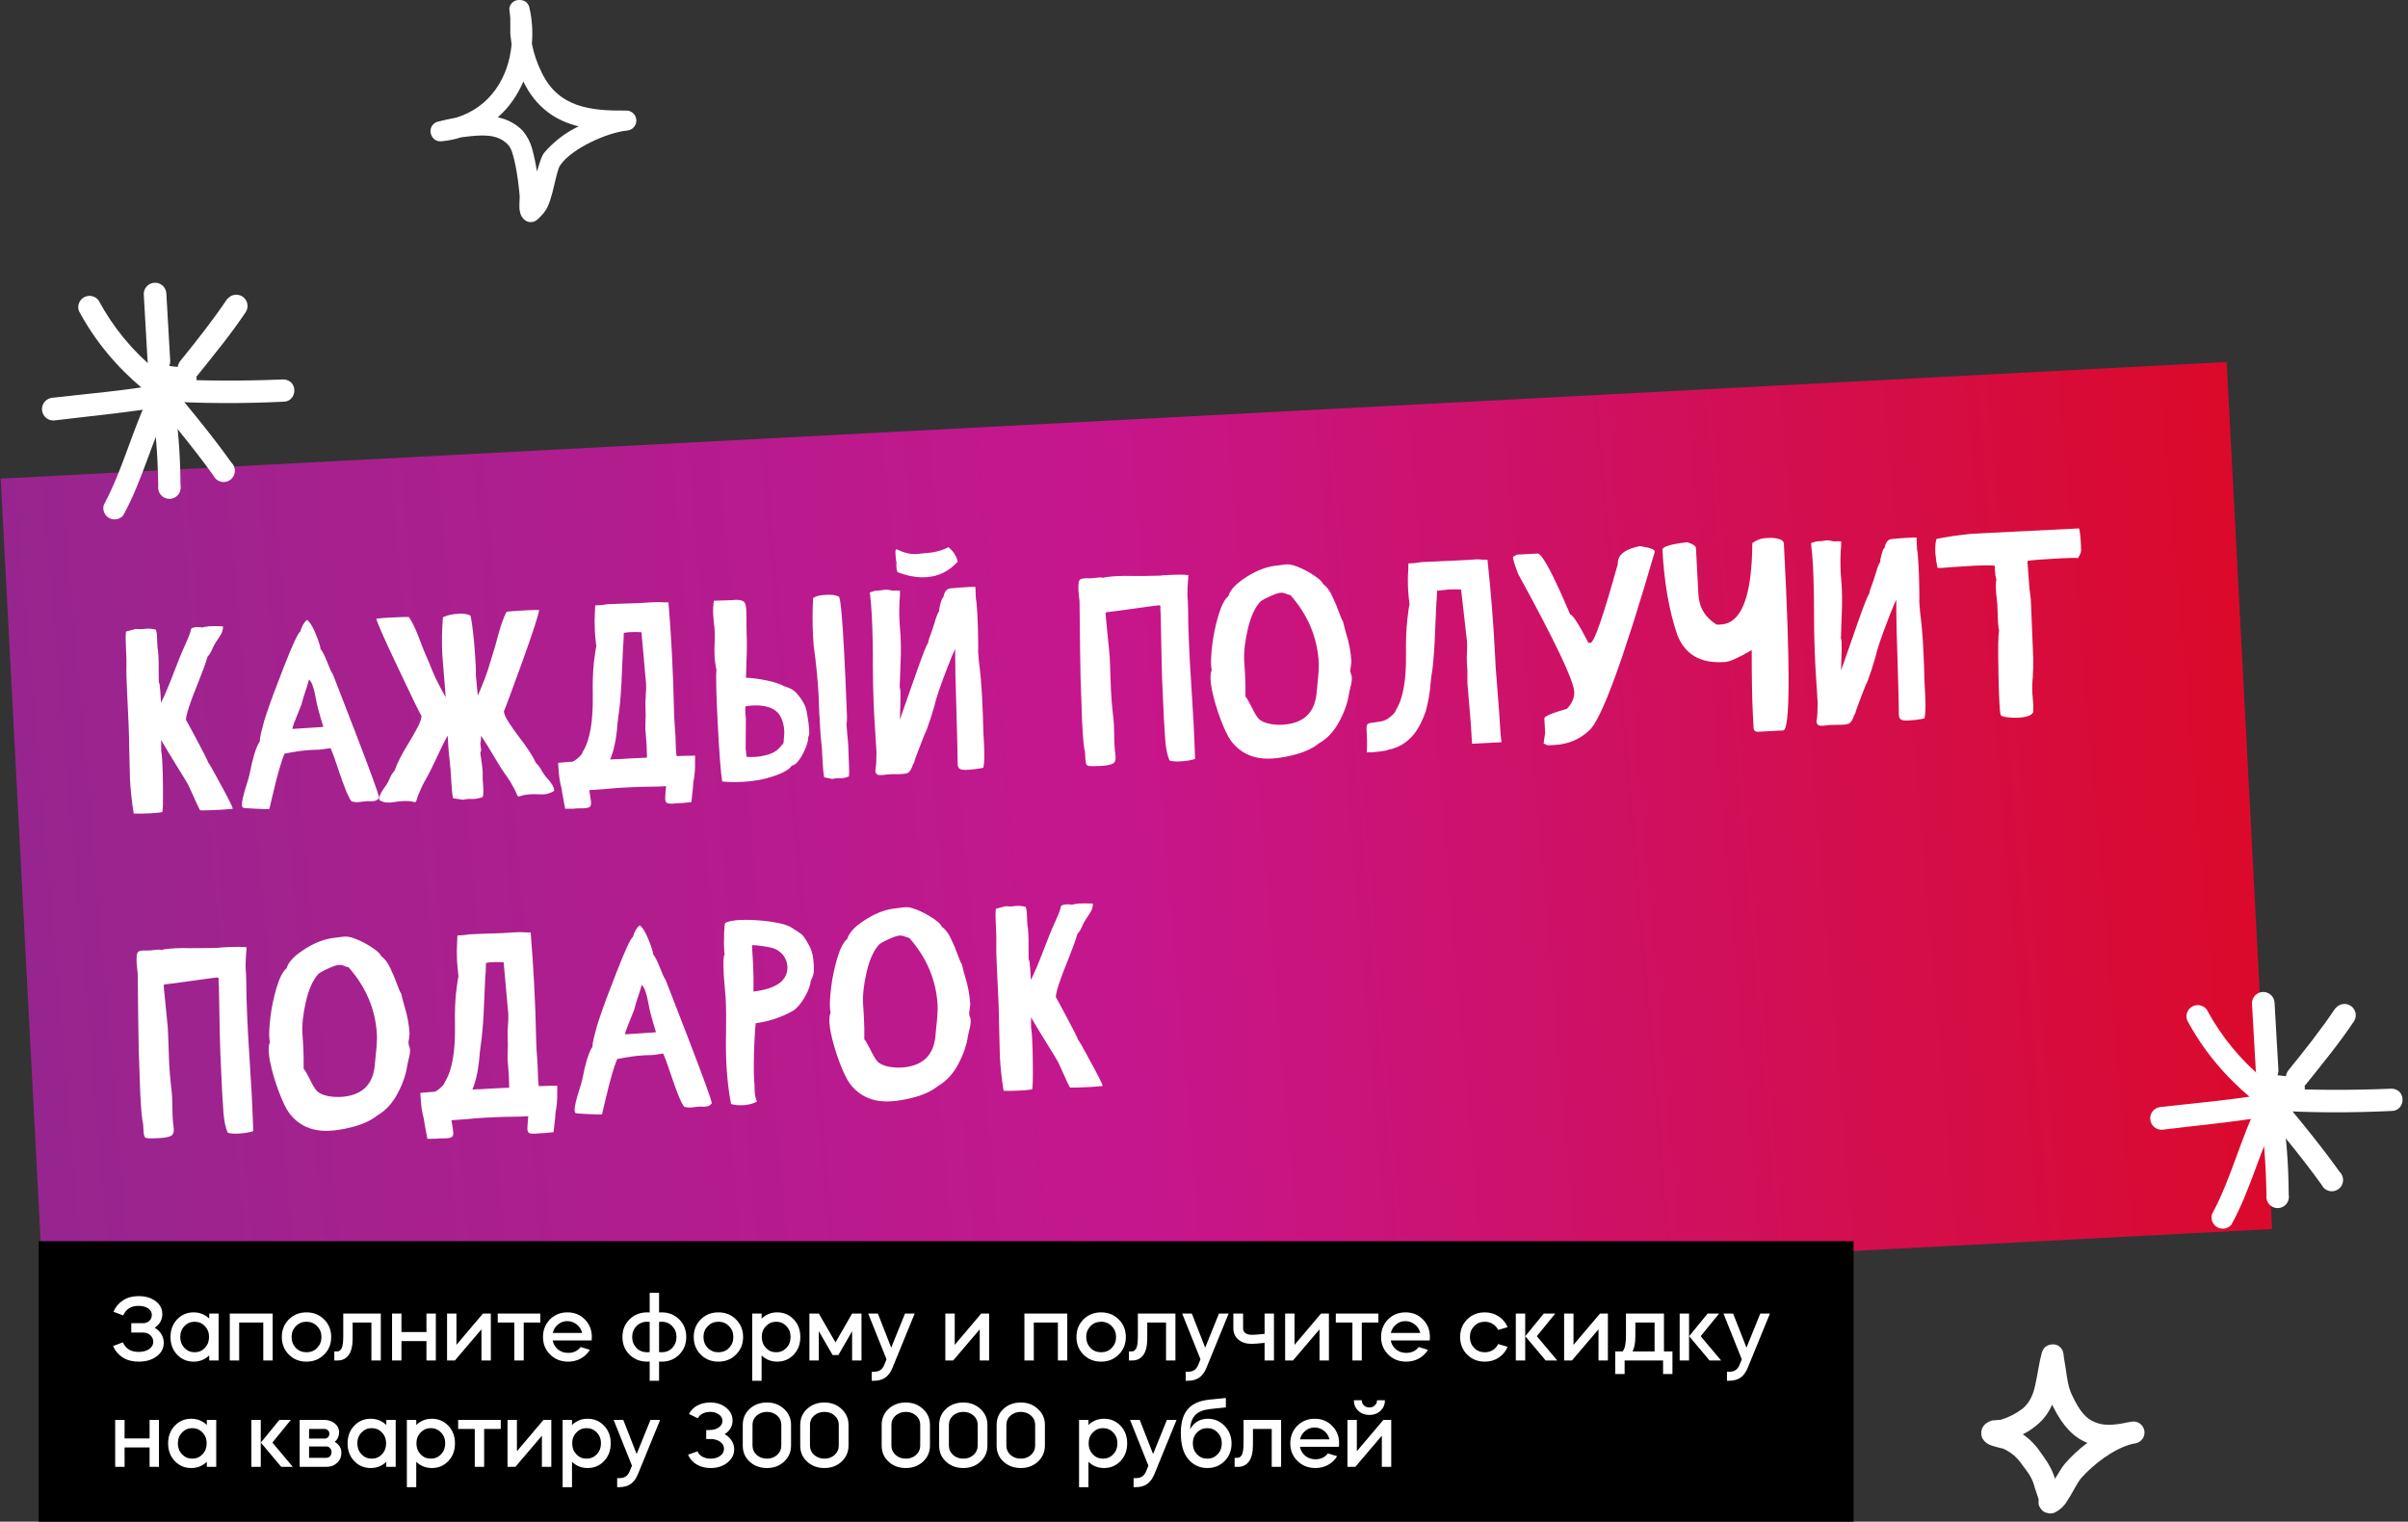
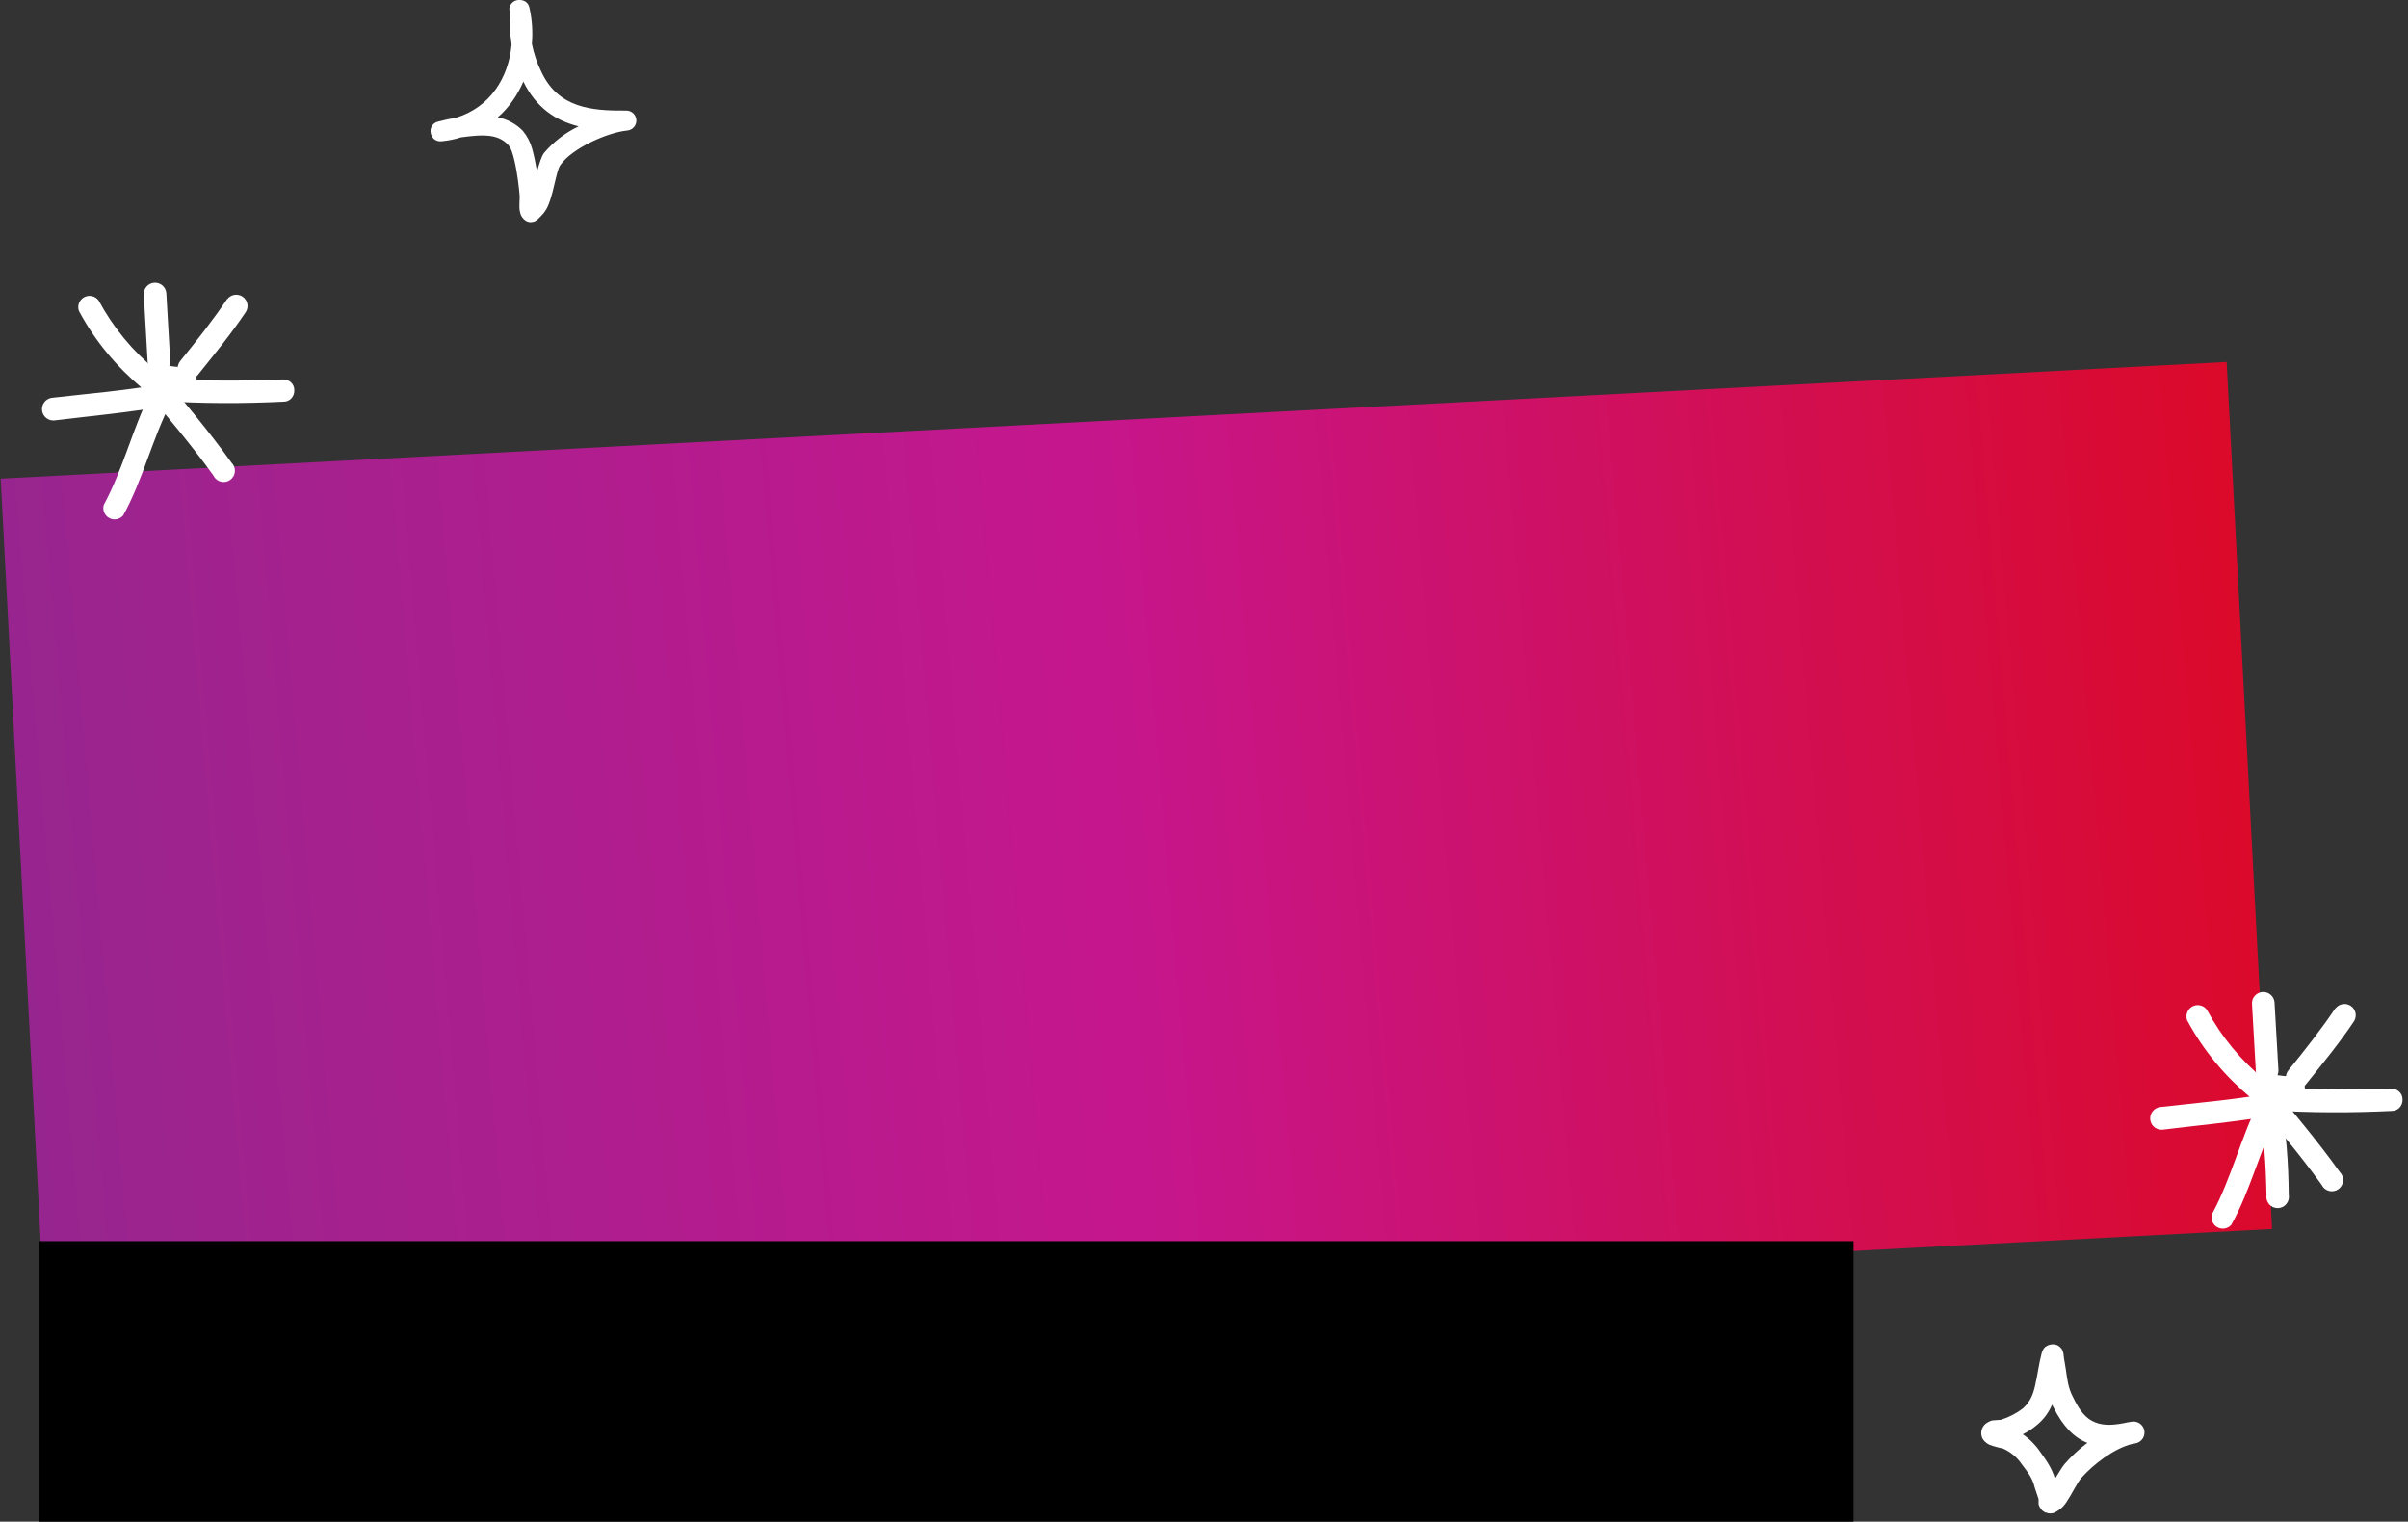
<svg xmlns="http://www.w3.org/2000/svg" width="747" height="472" viewBox="0 0 747 472" fill="none">
  <rect x="0" y="0" width="747" height="472" fill="#333333" stroke="none" />
  <rect x="0.22" y="148.472" width="691.47" height="269.309" transform="rotate(-3 0.22 148.472)" fill="url(#paint0_linear_11_15)" />
  <path fill-rule="evenodd" clip-rule="evenodd" d="M48.6 115C41.216 108.996 35.098 101.586 30.6 93.2C30.1 92.517 29.37 92.039 28.545 91.853C27.719 91.667 26.854 91.786 26.11 92.189C25.366 92.591 24.793 93.25 24.497 94.043C24.201 94.835 24.202 95.708 24.5 96.5C29.5 105.8 36.1 113.7 44.2 120.5C45.7 121.6 47.9 121.5 49.1 120C50.3 118.5 50.1 116.3 48.6 115Z" fill="white" />
  <path fill-rule="evenodd" clip-rule="evenodd" d="M44.6 91.3L45.8 112.3C45.853 113.228 46.273 114.097 46.967 114.716C47.66 115.335 48.572 115.653 49.5 115.6C50.428 115.547 51.297 115.127 51.916 114.433C52.535 113.74 52.853 112.828 52.8 111.9L51.6 91C51.547 90.072 51.127 89.203 50.433 88.584C49.739 87.965 48.828 87.647 47.9 87.7C46.972 87.753 46.102 88.173 45.484 88.867C44.865 89.56 44.547 90.472 44.6 91.4V91.3ZM70.5 92.7C66 99.4 61 105.7 55.9 112C54.7 113.5 54.9 115.7 56.4 116.9C57.9 118.1 60.1 117.9 61.3 116.4C66.5 109.9 71.7 103.6 76.3 96.7C76.757 95.931 76.903 95.016 76.707 94.143C76.51 93.27 75.987 92.505 75.245 92.006C74.502 91.507 73.597 91.311 72.714 91.459C71.832 91.606 71.04 92.086 70.5 92.8V92.7Z" fill="white" />
  <path fill-rule="evenodd" clip-rule="evenodd" d="M87.7 117.7C75.7 118.2 62.8 118.2 50.7 117.5C48.8 117.4 47.2 118.8 47.1 120.7C46.9 122.7 48.4 124.3 50.3 124.4C62.6 125.2 75.7 125.2 88 124.6C90 124.6 91.4 122.9 91.3 121C91.3 119 89.6 117.6 87.7 117.7Z" fill="white" />
  <path fill-rule="evenodd" clip-rule="evenodd" d="M44.2 119.9C51.6 128.9 59.3 137.9 66.2 147.5C66.417 147.966 66.734 148.378 67.129 148.707C67.523 149.037 67.985 149.275 68.482 149.406C68.979 149.537 69.499 149.556 70.004 149.464C70.51 149.371 70.988 149.168 71.407 148.869C71.825 148.57 72.172 148.183 72.424 147.735C72.675 147.287 72.825 146.789 72.863 146.277C72.9 145.764 72.825 145.25 72.641 144.77C72.457 144.29 72.17 143.856 71.8 143.5C64.8 133.7 57.1 124.7 49.6 115.5C48.988 114.884 48.168 114.519 47.301 114.473C46.434 114.428 45.581 114.707 44.908 115.255C44.235 115.804 43.79 116.583 43.659 117.441C43.528 118.3 43.721 119.176 44.2 119.9Z" fill="white" />
-   <path fill-rule="evenodd" clip-rule="evenodd" d="M46.4 122.5C48.4 132 48.9 141.1 49.1 150.7C49.022 151.203 49.054 151.718 49.195 152.207C49.337 152.696 49.583 153.149 49.917 153.534C50.251 153.918 50.665 154.225 51.13 154.433C51.595 154.64 52.1 154.744 52.609 154.737C53.118 154.73 53.62 154.611 54.079 154.39C54.538 154.169 54.943 153.85 55.265 153.456C55.588 153.062 55.821 152.602 55.948 152.109C56.075 151.616 56.093 151.101 56 150.6C55.9 140.6 55.3 131.1 53.3 121.1C53.114 120.185 52.573 119.381 51.794 118.866C51.016 118.35 50.065 118.164 49.15 118.35C48.235 118.536 47.431 119.077 46.915 119.855C46.4 120.634 46.214 121.585 46.4 122.5Z" fill="white" />
  <path fill-rule="evenodd" clip-rule="evenodd" d="M46.7 121.8C41.1 133 38.2 145.5 32.2 156.6C31.968 157.368 32.006 158.192 32.309 158.935C32.612 159.678 33.16 160.294 33.863 160.68C34.566 161.067 35.38 161.2 36.17 161.058C36.959 160.916 37.676 160.507 38.2 159.9C44.3 148.9 47.2 136.2 53 124.9C53.8 123.1 53.1 121.1 51.4 120.2C50.987 119.995 50.537 119.874 50.076 119.843C49.616 119.813 49.154 119.874 48.717 120.022C48.28 120.171 47.877 120.405 47.531 120.71C47.185 121.015 46.903 121.385 46.7 121.8Z" fill="white" />
  <path fill-rule="evenodd" clip-rule="evenodd" d="M49.9 119.2C38.6 121.2 27.4 122.1 16.1 123.4C15.64 123.459 15.197 123.608 14.795 123.839C14.393 124.069 14.04 124.377 13.757 124.743C13.185 125.484 12.931 126.422 13.05 127.35C13.169 128.278 13.653 129.121 14.393 129.693C15.134 130.265 16.072 130.519 17 130.4C28.4 129 39.7 128 51 126C51.915 125.841 52.729 125.325 53.264 124.565C53.798 123.806 54.009 122.865 53.85 121.95C53.691 121.035 53.175 120.221 52.415 119.686C51.656 119.152 50.715 118.941 49.8 119.1L49.9 119.2Z" fill="white" />
  <path fill-rule="evenodd" clip-rule="evenodd" d="M57.7 114C55.423 113.883 53.153 113.649 50.9 113.3C50.44 113.234 49.972 113.26 49.523 113.375C49.073 113.49 48.65 113.693 48.279 113.972C47.907 114.25 47.594 114.599 47.358 114.999C47.121 115.398 46.966 115.84 46.9 116.3C46.834 116.76 46.86 117.228 46.975 117.677C47.09 118.127 47.293 118.55 47.572 118.921C47.85 119.293 48.199 119.606 48.599 119.842C48.998 120.079 49.44 120.234 49.9 120.3C52.4 120.6 54.8 120.7 57.3 120.8C59.3 120.9 60.9 119.5 61 117.5C61 115.6 59.6 114 57.7 113.9V114Z" fill="white" />
  <path fill-rule="evenodd" clip-rule="evenodd" d="M702.6 335C695.216 328.996 689.098 321.586 684.6 313.2C684.1 312.517 683.37 312.039 682.545 311.853C681.719 311.667 680.855 311.786 680.11 312.189C679.366 312.591 678.793 313.25 678.497 314.043C678.201 314.835 678.202 315.708 678.5 316.5C683.5 325.8 690.1 333.7 698.2 340.5C699.7 341.6 701.9 341.5 703.1 340C704.3 338.5 704.1 336.3 702.6 335Z" fill="white" />
  <path fill-rule="evenodd" clip-rule="evenodd" d="M698.6 311.3L699.8 332.3C699.853 333.228 700.273 334.097 700.967 334.716C701.66 335.335 702.572 335.653 703.5 335.6C704.428 335.547 705.297 335.127 705.916 334.433C706.535 333.74 706.853 332.828 706.8 331.9L705.6 311C705.547 310.072 705.127 309.203 704.433 308.584C703.74 307.965 702.828 307.647 701.9 307.7C700.972 307.753 700.103 308.173 699.484 308.867C698.865 309.56 698.547 310.472 698.6 311.4V311.3ZM724.5 312.7C720 319.4 715 325.7 709.9 332C708.7 333.5 708.9 335.7 710.4 336.9C711.9 338.1 714.1 337.9 715.3 336.4C720.5 329.9 725.7 323.6 730.3 316.7C730.757 315.931 730.903 315.016 730.707 314.143C730.51 313.27 729.987 312.506 729.245 312.006C728.502 311.507 727.597 311.311 726.714 311.459C725.832 311.606 725.04 312.086 724.5 312.8V312.7Z" fill="white" />
-   <path fill-rule="evenodd" clip-rule="evenodd" d="M741.7 337.7C729.7 338.2 716.8 338.2 704.7 337.5C702.8 337.4 701.2 338.8 701.1 340.7C700.9 342.7 702.4 344.3 704.3 344.4C716.6 345.2 729.7 345.2 742 344.6C744 344.6 745.4 342.9 745.3 341C745.3 339 743.6 337.6 741.7 337.7Z" fill="white" />
+   <path fill-rule="evenodd" clip-rule="evenodd" d="M741.7 337.7C702.8 337.4 701.2 338.8 701.1 340.7C700.9 342.7 702.4 344.3 704.3 344.4C716.6 345.2 729.7 345.2 742 344.6C744 344.6 745.4 342.9 745.3 341C745.3 339 743.6 337.6 741.7 337.7Z" fill="white" />
  <path fill-rule="evenodd" clip-rule="evenodd" d="M698.2 339.9C705.6 348.9 713.3 357.9 720.2 367.5C720.417 367.966 720.734 368.378 721.129 368.707C721.523 369.037 721.985 369.275 722.482 369.406C722.979 369.537 723.499 369.556 724.004 369.464C724.51 369.371 724.988 369.168 725.406 368.869C725.825 368.57 726.172 368.183 726.424 367.735C726.675 367.287 726.825 366.789 726.863 366.277C726.9 365.764 726.825 365.25 726.641 364.77C726.457 364.29 726.17 363.856 725.8 363.5C718.8 353.7 711.1 344.7 703.6 335.5C702.988 334.884 702.168 334.519 701.301 334.473C700.434 334.428 699.581 334.707 698.908 335.255C698.235 335.804 697.79 336.583 697.659 337.441C697.528 338.3 697.721 339.176 698.2 339.9Z" fill="white" />
  <path fill-rule="evenodd" clip-rule="evenodd" d="M700.4 342.5C702.4 352 702.9 361.1 703.1 370.7C703.022 371.203 703.054 371.718 703.196 372.207C703.337 372.696 703.583 373.149 703.917 373.534C704.251 373.918 704.665 374.225 705.13 374.433C705.595 374.64 706.1 374.744 706.609 374.737C707.119 374.73 707.62 374.611 708.079 374.39C708.538 374.169 708.943 373.85 709.265 373.456C709.588 373.062 709.821 372.602 709.948 372.109C710.075 371.616 710.093 371.101 710 370.6C709.9 360.6 709.3 351.1 707.3 341.1C707.114 340.185 706.573 339.381 705.795 338.866C705.016 338.35 704.065 338.164 703.15 338.35C702.235 338.536 701.431 339.077 700.916 339.855C700.4 340.634 700.214 341.585 700.4 342.5Z" fill="white" />
  <path fill-rule="evenodd" clip-rule="evenodd" d="M700.7 341.8C695.1 353 692.2 365.5 686.2 376.6C685.968 377.368 686.006 378.192 686.309 378.935C686.612 379.678 687.16 380.294 687.863 380.68C688.566 381.067 689.38 381.2 690.17 381.058C690.959 380.916 691.676 380.507 692.2 379.9C698.3 368.9 701.2 356.2 707 344.9C707.8 343.1 707.1 341.1 705.4 340.2C704.987 339.995 704.537 339.874 704.076 339.843C703.616 339.813 703.154 339.874 702.717 340.022C702.28 340.171 701.877 340.405 701.531 340.71C701.185 341.015 700.902 341.385 700.7 341.8Z" fill="white" />
  <path fill-rule="evenodd" clip-rule="evenodd" d="M703.9 339.2C692.6 341.2 681.4 342.1 670.1 343.4C669.64 343.459 669.197 343.608 668.795 343.839C668.393 344.069 668.04 344.377 667.757 344.743C667.185 345.484 666.931 346.422 667.05 347.35C667.169 348.278 667.652 349.121 668.393 349.693C669.134 350.265 670.072 350.519 671 350.4C682.4 349 693.7 348 705 346C705.915 345.841 706.729 345.325 707.264 344.565C707.798 343.806 708.009 342.865 707.85 341.95C707.691 341.035 707.175 340.221 706.415 339.686C705.656 339.152 704.715 338.941 703.8 339.1L703.9 339.2Z" fill="white" />
  <path fill-rule="evenodd" clip-rule="evenodd" d="M711.7 334C709.423 333.883 707.153 333.649 704.9 333.3C704.44 333.234 703.972 333.26 703.523 333.375C703.073 333.49 702.65 333.693 702.279 333.972C701.907 334.25 701.594 334.599 701.358 334.999C701.121 335.398 700.966 335.84 700.9 336.3C700.834 336.76 700.86 337.228 700.975 337.677C701.09 338.127 701.293 338.55 701.572 338.921C701.85 339.293 702.199 339.606 702.599 339.842C702.998 340.079 703.44 340.234 703.9 340.3C706.4 340.6 708.8 340.7 711.3 340.8C713.3 340.9 714.9 339.5 715 337.5C715 335.6 713.6 334 711.7 333.9V334Z" fill="white" />
  <path fill-rule="evenodd" clip-rule="evenodd" d="M620.7 440.4C623.154 439.639 625.455 438.455 627.5 436.9C629.8 434.9 630.7 432.5 631.3 429.9C632.1 426.5 632.5 422.9 633.4 419.6C633.8 418.3 634.4 417.8 634.8 417.6C635.5 417.1 636.3 417 637 417C637.8 417 639 417.4 639.8 418.8L640.1 419.8L640.3 421.4L640.8 424.4C641.3 427.7 641.5 430.4 643.1 433.4C645.1 437.6 647.1 440.1 650 441.2C652.7 442.3 655.9 442.1 660 441.2L661.2 441C662.089 440.828 663.009 441.015 663.759 441.522C664.509 442.028 665.028 442.812 665.2 443.7C665.372 444.588 665.185 445.509 664.678 446.259C664.172 447.009 663.389 447.528 662.5 447.7L661.4 447.9C655.8 449.3 649.4 454.2 645.6 458.5C644.4 459.9 642.7 463.5 641 466C640.046 467.454 638.692 468.6 637.1 469.3C636.3 469.5 635.6 469.5 635.1 469.3C634.3 469.2 633.6 468.7 633.1 468C632.8 467.6 632.5 467.1 632.4 466.5V465L631.2 461.4C630.5 458.4 629 456.6 627.2 454.2C625.744 452.034 623.696 450.333 621.3 449.3C621 449.3 618.3 448.6 617.3 448.2C615.9 447.6 615.3 446.7 615 446.2C614.626 445.432 614.521 444.561 614.702 443.727C614.883 442.892 615.341 442.143 616 441.6C616.4 441.3 617 440.9 618 440.6L620.7 440.4ZM636.6 435.7L637 436.5C640 442.5 643.4 445.9 647.4 447.5H647.6C644.8 449.6 642.4 451.9 640.5 454.1C639.7 455 638.7 456.8 637.5 458.7C636.5 455.4 634.9 453.1 632.8 450.2C631.381 448.117 629.583 446.319 627.5 444.9C629.1 444.1 630.5 443.2 631.9 442C634.1 440.2 635.6 438 636.6 435.7Z" fill="white" />
  <g clip-path="url(#clip0_11_15)">
    <path fill-rule="evenodd" clip-rule="evenodd" d="M158.7 13.8L158.3 10.5V5.5L158 2.7C158.07 1.991 158.39 1.329 158.903 0.835C159.416 0.34 160.089 0.044 160.8 2.03121e-06C161.1 2.03121e-06 163.8 -0.3 164.3 2.7C165.1 6.3 165.3 10 165 13.6C165.6 16.6 166.6 19.6 168 22.4C173.2 33.4 183.3 34.4 194.1 34.3C194.922 34.247 195.732 34.523 196.351 35.067C196.969 35.61 197.347 36.378 197.4 37.2C197.453 38.022 197.177 38.832 196.633 39.451C196.09 40.069 195.322 40.447 194.5 40.5C188.4 41.1 177.5 46 173.9 51.1C173.1 52.1 172.6 54.7 172 57.1C171.2 60.7 170.2 64.1 169 65.6C169 65.8 166.9 68.1 166.3 68.4C165.81 68.723 165.236 68.894 164.65 68.894C164.063 68.894 163.49 68.723 163 68.4C162.546 68.091 162.162 67.691 161.869 67.227C161.577 66.762 161.383 66.243 161.3 65.7C160.9 64.3 161.3 61.3 161.2 60.7C161 58.3 160.5 53.7 159.6 49.9C159.1 47.8 158.6 45.9 157.6 44.9C154.3 41.3 149 41.9 144.6 42.4L143 42.6C141.2 43.2 139.2 43.6 137.2 43.8C134.1 44.2 133.6 41.3 133.6 41.2C133.466 40.487 133.595 39.75 133.963 39.125C134.33 38.5 134.912 38.029 135.6 37.8L138.5 37.1L141.5 36.5C152 33.3 157.8 24.1 158.7 13.8ZM162.3 25.2C166.3 33.4 172.3 37.4 179.5 39.2C175.395 41.148 171.748 43.942 168.8 47.4C168 48.4 167.3 50.7 166.6 53.2C166.2 50.9 165.7 48.4 165.1 46.2C164.541 44.149 163.552 42.24 162.2 40.6C160.098 38.426 157.372 36.958 154.4 36.4C157.9 33.4 160.6 29.4 162.4 25.2H162.3Z" fill="white" />
  </g>
  <rect x="12" y="385" width="563" height="87" fill="black" />
-   <path d="M68.246 251.182C64.994 251.353 62.939 251.407 62.08 251.345C61.581 250.489 60.995 249.263 60.324 247.668C59.777 246.414 59.142 245.017 58.42 243.478C57.918 242.569 56.85 240.807 55.216 238.193C53.232 235.009 51.491 232.134 49.993 229.566L50.005 232.853C50.144 233.46 50.251 234.497 50.328 235.963C50.461 238.496 50.533 240.884 50.543 243.129C50.614 248.551 50.54 251.482 50.323 251.921C49.262 252.084 48.052 252.2 46.692 252.272C44.427 252.39 42.691 252.415 41.484 252.344C40.895 248.767 40.507 245.178 40.318 241.58C40.279 240.834 40.199 237.523 40.079 231.649C40.053 228.095 39.832 222.36 39.417 214.443C39.233 210.925 39.171 208.202 39.23 206.274C39.261 205.337 39.214 203.682 39.09 201.31C38.953 198.697 38.952 196.893 39.087 195.897L42.092 195.098C42.764 195.17 43.407 195.19 44.02 195.158C44.26 195.145 44.499 195.119 44.737 195.08C44.976 195.041 45.242 195.013 45.535 194.998C46.361 194.955 47.289 195.053 48.317 195.293C48.499 195.711 48.622 196.266 48.685 196.958L48.815 200.199C48.85 200.865 48.918 201.409 49.021 201.832C49.078 202.417 49.123 203.029 49.157 203.669C49.225 204.975 49.248 206.417 49.223 207.996C49.21 209.279 49.219 210.455 49.248 211.523C49.394 211.755 49.492 212.098 49.542 212.55C49.66 213.265 49.795 215.076 49.947 217.981C51.085 215.73 52.417 212.586 53.943 208.55C55.281 205.005 56.526 201.986 57.679 199.494C58.517 197.632 58.999 196.377 59.125 195.729L59.292 195.079C59.438 194.804 60.002 194.614 60.986 194.509C61.626 194.475 62.216 194.525 62.758 194.657C62.991 194.511 63.719 194.379 64.942 194.261C66.062 194.203 67.479 194.209 69.193 194.279C69.184 195.135 68.998 195.907 68.633 196.594C68.268 197.281 67.774 198.056 67.151 198.917C66.655 199.665 66.252 200.394 65.942 201.105C65.493 202.225 64.977 203.08 64.393 203.672C63.803 205.681 62.823 208.392 61.451 211.805C59.009 217.733 57.752 221.555 57.682 223.269C57.974 223.735 59.128 225.866 61.144 229.663C63.308 233.719 64.457 236.011 64.592 236.539C64.9 236.817 66.21 239.114 68.521 243.43C70.858 247.718 72.097 250.192 72.238 250.853C71.096 250.993 69.765 251.103 68.246 251.182ZM90.668 226.111L99.818 225.511C100.138 225.495 100.295 225.433 100.289 225.326L100.197 225.09C98.977 221.198 98.206 218.218 97.884 216.15C97.36 213.291 96.691 211.495 95.877 210.763L95.161 213.166C94.326 215.588 93.778 217.381 93.519 218.544L92.561 220.92C91.515 223.407 90.884 225.138 90.668 226.111ZM83.549 250.942L83.309 250.954C82.803 250.981 81.451 250.945 79.254 250.846C76.871 250.757 75.541 250.64 75.266 250.494C75.147 250.259 75.079 249.982 75.062 249.662C75.008 248.623 75.521 246.417 76.6 243.046C76.99 241.823 77.261 240.873 77.413 240.197C77.558 239.388 77.794 238.279 78.121 236.872C78.976 233.299 79.792 231.025 80.57 230.048C80.567 229.487 80.707 228.584 80.989 227.34C81.558 224.931 82.18 222.774 82.855 220.867C83.94 217.603 85.65 212.996 87.985 207.047C90.719 200.061 92.436 196.349 93.135 195.911C93.634 194.228 94.332 193.015 95.229 192.273C96.284 193.02 97.42 195.059 98.637 198.389C99.105 199.675 99.37 200.65 99.432 201.315C99.998 201.927 100.744 203.411 101.67 205.768C102.231 207.289 102.773 208.45 103.296 209.251C103.608 210.117 104.118 211.427 104.825 213.181L109.971 226.463C115.013 239.536 117.559 246.54 117.608 247.473L117.61 247.513C117.182 248.016 116.743 248.32 116.294 248.424C116.031 248.491 115.739 248.533 115.419 248.55C115.232 248.559 115.005 248.558 114.737 248.545C114.494 248.505 114.213 248.493 113.893 248.509L112.378 248.669C111.954 248.745 111.556 248.792 111.183 248.812C110.436 248.851 109.724 248.768 109.045 248.563C108.132 247.461 106.706 243.981 104.769 238.122C103.908 235.467 103.161 233.448 102.527 232.065C101.968 232.121 101.411 232.204 100.856 232.313C100.327 232.421 99.716 232.493 99.023 232.529L98.583 232.552C98.075 232.552 97.408 232.574 96.582 232.617C94.289 232.737 91.516 233.123 88.263 233.775C87.286 236.045 86.098 240.156 84.699 246.11L83.549 250.942ZM143.58 248.076L140.548 247.594C140.304 246.51 140.115 244.689 139.981 242.13L139.928 241.131C139.825 239.158 139.71 237.721 139.582 236.819C139.495 236.182 139.437 235.583 139.408 235.024C139.391 234.704 139.347 234.372 139.276 234.028C139.186 233.338 139.057 231.393 138.89 228.195C138.125 229.411 136.758 232.155 134.791 236.428C133.927 238.318 133.104 239.951 132.321 241.329C131.83 242.157 131.367 243.009 130.932 243.888C129.924 246.079 129.369 247.484 129.268 248.104C129.079 248.569 128.931 248.804 128.824 248.809C128.744 248.814 128.596 248.795 128.38 248.752C127.592 248.5 126.438 248.413 124.918 248.493C124.545 248.512 124.119 248.548 123.641 248.6C123.162 248.652 122.711 248.715 122.288 248.791C121.864 248.867 121.452 248.915 121.052 248.936C120.732 248.953 120.331 248.947 119.849 248.919C119.367 248.917 118.633 248.675 117.645 248.192C117.63 247.391 117.794 246.688 118.136 246.082C118.477 245.449 118.872 244.827 119.321 244.215C119.898 243.49 120.413 242.595 120.865 241.528C121.317 240.462 121.834 239.633 122.418 239.041C123.182 236.783 124.587 234.01 126.633 230.721C127.717 228.954 128.659 227.301 129.46 225.762C130.288 224.222 130.719 222.996 130.751 222.086C130.169 221.181 127.818 216.359 123.698 207.621C119.312 198.388 116.993 193.151 116.741 191.908C117.883 191.768 119.213 191.658 120.733 191.578C124.438 191.384 126.48 191.33 126.859 191.418C127.986 193.042 129.206 195.665 130.519 199.285C131.079 200.806 131.724 202.389 132.451 204.035C133.028 205.341 133.563 206.636 134.058 207.92C134.978 210.17 136.38 212.957 138.265 216.279L137.898 211.568C137.495 206.938 137.269 204.156 137.22 203.223C137.018 199.358 137.08 195.439 137.406 191.466C138.709 190.837 140.347 190.47 142.32 190.367C143.786 190.29 144.971 190.468 145.876 190.902C146.165 191.315 146.566 194.113 147.078 199.299C147.28 201.614 147.445 203.997 147.573 206.45C147.643 207.783 147.653 208.744 147.604 209.335L148.223 215.798C149.845 212.051 150.973 209.105 151.609 206.96C151.994 205.63 152.405 204.285 152.841 202.926C153.393 201.213 153.868 199.571 154.267 198C155.247 194.26 156.2 191.524 157.125 189.791C157.545 189.662 159.595 189.501 163.274 189.309C164.793 189.229 166.115 189.2 167.238 189.221C167.146 190.509 165.373 195.961 161.921 205.577C158.534 214.896 156.66 219.94 156.299 220.707C156.426 221.609 156.969 222.783 157.927 224.23C158.885 225.677 159.982 227.223 161.217 228.869C163.596 231.925 165.283 234.536 166.279 236.703C166.895 237.232 167.483 238.003 168.044 239.016C168.605 240.029 169.21 240.866 169.859 241.527C170.37 242.088 170.815 242.666 171.193 243.261C171.597 243.828 171.847 244.51 171.942 245.307C170.828 245.98 169.711 246.346 168.591 246.404C168.192 246.425 167.777 246.42 167.348 246.389C166.918 246.358 166.463 246.342 165.982 246.341C165.501 246.339 165.074 246.348 164.7 246.368C163.901 246.41 163.196 246.487 162.588 246.599C162.007 246.736 161.585 246.852 161.323 246.946C161.087 247.038 160.929 247.087 160.849 247.091C160.743 247.096 160.571 246.878 160.334 246.436C160.168 245.83 159.483 244.49 158.279 242.414C157.754 241.586 157.204 240.787 156.629 240.015C155.851 238.933 154.875 237.394 153.701 235.397C151.764 232.104 150.276 229.71 149.235 228.214C149.221 229.471 149.142 230.264 148.999 230.592C149.046 230.99 149.092 231.349 149.135 231.667C149.204 231.958 149.246 232.249 149.261 232.543C149.25 232.837 149.16 233.163 148.992 233.519C149.441 236.489 149.685 238.334 149.723 239.054L149.744 240.215C149.72 240.778 149.728 241.446 149.768 242.219L149.915 244.256C149.991 245.695 149.936 246.687 149.751 247.231C148.78 247.576 147.868 247.771 147.015 247.816L145.411 247.82C144.851 247.849 144.241 247.935 143.58 248.076ZM200.711 235.018L200.578 230.936C200.547 230.349 200.422 228.725 200.202 226.064C200.18 225.13 200.198 224.207 200.257 223.295C200.315 222.356 200.318 221.394 200.266 220.407L200.241 219.928C200.169 218.541 200.199 217.083 200.333 215.553C200.451 214.237 200.48 213.006 200.42 211.859C200.391 211.3 200.335 210.754 200.254 210.224L198.994 196.137L198.952 196.099C197.853 196.023 196.663 196.019 195.383 196.086L194.904 196.111L193.51 196.304C193.452 198.766 193.385 200.026 193.308 200.084L192.884 209.608C192.773 213.089 192.507 216.684 192.087 220.395C191.922 221.339 191.751 222.658 191.572 224.351C191.232 229.073 190.466 232.816 189.274 235.578L191.393 235.467L191.395 235.507C192.94 235.399 194.498 235.304 196.071 235.221L200.711 235.018ZM208.795 249.269C208.129 249.304 207.606 249.278 207.228 249.191C206.686 249.059 206.397 248.646 206.361 247.953C206.341 247.58 206.372 246.884 206.452 245.864L206.627 243.85L204.308 243.971C203.535 244.012 202.734 244.027 201.905 244.017C201.557 244.009 200.448 244.027 198.58 244.071C196.581 244.176 194.794 244.256 193.22 244.312C191.674 244.393 190.741 244.455 190.423 244.499C189.706 244.59 188.709 244.682 187.43 244.776L182.796 245.099L182.975 246.212C183.202 247.483 183.332 248.439 183.366 249.078C183.404 249.798 183.147 250.266 182.597 250.482C182.23 250.608 181.713 250.688 181.046 250.723L179.003 250.75L177.966 250.845L175.32 250.863C175.165 249.936 174.978 248.93 174.761 247.845C174.433 246.178 174.257 245.119 174.234 244.665C173.712 242.875 173.391 240.82 173.269 238.501L173.131 236.624C173.85 236.586 174.569 236.522 175.286 236.431C175.737 236.381 176.203 236.343 176.683 236.318L177.643 236.267C178.581 235.817 179.517 235.047 180.448 233.955C180.542 233.71 180.674 233.422 180.844 233.093C183.012 229.584 184.027 223.704 183.889 215.452C183.818 211.553 183.937 208.206 184.245 205.41C184.578 202.586 184.827 200.956 184.991 200.519C184.77 198.847 184.617 197.211 184.533 195.612C184.43 193.639 184.436 191.728 184.553 189.877L184.644 187.788L186.644 187.683C186.883 187.67 187.149 187.63 187.439 187.561C187.729 187.492 188.048 187.449 188.394 187.431L192.435 187.259C193.661 187.195 195.702 187.128 198.559 187.058L201.955 186.84C203.795 186.744 204.97 186.736 205.482 186.816C206.02 186.868 206.648 186.875 207.368 186.837C207.806 192.134 208.165 197.461 208.446 202.818C208.749 208.603 208.96 214.405 209.078 220.226L209.182 222.987L209.539 228.261C209.607 229.567 209.65 230.888 209.666 232.224L209.691 232.703C209.724 233.317 209.796 233.928 209.908 234.536L212.029 234.465L213.471 234.43C214.166 234.447 214.888 234.436 215.634 234.397L215.612 236.282C215.655 238.632 215.484 240.713 215.098 242.524C215.12 242.95 214.909 245.046 214.465 248.812L211.872 249.068L209.873 249.173L208.795 249.269ZM258.232 241.626L255.679 241.119C255.465 240.087 255.293 238.332 255.163 235.853L254.97 232.175C254.943 231.668 254.887 231.11 254.802 230.5L254.537 227.747C254.493 227.402 254.351 224.964 254.114 220.432C254.088 218.91 254.033 217.349 253.949 215.75C253.696 210.925 253.186 205.78 252.418 200.314L252.225 197.397C252.02 193.478 252.026 189.509 252.243 185.488C253.177 184.958 254.097 184.669 255.004 184.622C255.935 184.546 256.441 184.506 256.521 184.502C258.174 184.415 259.427 184.617 260.281 185.107C260.786 186.069 261.311 191.748 261.856 202.144C262.134 207.449 262.375 212.809 262.578 218.224L262.74 222.065C262.734 222.466 262.73 222.894 262.727 223.349C262.724 223.803 262.675 224.153 262.581 224.399C262.636 225.438 262.724 226.61 262.846 227.913C262.994 229.215 263.098 230.426 263.156 231.545C263.201 232.398 263.23 233.199 263.242 233.946C263.24 234.428 263.257 235.001 263.292 235.668L263.349 236.747C263.465 238.96 263.456 240.324 263.323 240.838C262.512 241.175 261.76 241.361 261.066 241.398C260.827 241.41 260.599 241.409 260.385 241.393C260.197 241.376 260.009 241.373 259.823 241.383C259.316 241.409 258.786 241.49 258.232 241.626ZM230.254 242.531C228.201 242.639 226.127 242.601 224.033 242.416C223.599 239.739 223.143 233.856 222.667 224.766C222.185 215.57 222.047 209.884 222.254 207.708C221.946 206.414 221.754 205.061 221.68 203.648C221.59 201.916 221.606 200.191 221.73 198.474C221.762 197.563 221.756 196.681 221.712 195.828C221.667 194.975 221.582 194.111 221.455 193.236C221.355 192.332 221.283 191.481 221.241 190.681C221.16 189.135 221.232 187.688 221.455 186.34L227.139 186.162L228.056 186.074C228.936 186.028 229.704 186.135 230.359 186.394C231.039 186.626 231.419 187.501 231.499 189.021C231.57 190.38 231.59 191.783 231.559 193.228L231.613 196.553C231.737 199.433 231.717 202.361 231.552 205.336C231.477 206.971 231.429 208.604 231.408 210.235C233.147 210.278 235.233 210.543 237.664 211.03C240.095 211.517 242.053 212.163 243.539 212.967C244.57 213.261 245.405 213.631 246.043 214.079C246.68 214.5 247.33 215.174 247.993 216.102C248.794 217.102 249.441 218.218 249.933 219.448C250.093 219.948 250.289 220.886 250.521 222.264C250.793 223.88 250.962 225.315 251.028 226.568C251.086 227.687 250.987 228.347 250.73 228.548C250.772 229.348 250.522 230.443 249.981 231.835C249.439 233.226 248.757 234.505 247.936 235.671C247.141 236.808 246.37 237.41 245.625 237.476C244.938 238.634 242.991 239.752 239.787 240.829C236.977 241.778 233.799 242.346 230.254 242.531ZM234.058 234.794C235.604 234.713 237.126 234.433 238.625 233.954C239.699 233.55 240.493 233.134 241.005 232.706C241.544 232.277 242.227 231.546 243.055 230.514L243.175 228.984C243.274 228.311 243.314 227.547 243.296 226.692C243.209 225.04 242.811 223.55 242.1 222.224C240.713 219.731 237.807 218.6 233.382 218.832C232.662 218.87 231.945 218.961 231.231 219.105C231.192 219.883 231.19 220.618 231.226 221.311C231.249 221.737 231.3 222.216 231.382 222.746L231.319 232.252L231.61 234.762C232.442 234.826 233.258 234.836 234.058 234.794ZM279.642 240.103C278.896 240.143 277.881 240.156 276.597 240.143C275.718 240.189 275.159 240.231 274.92 240.271C274.47 240.348 274.018 240.398 273.565 240.422C273.165 240.443 272.749 240.411 272.317 240.327C271.911 240.241 271.649 239.827 271.53 239.085C271.758 237.817 271.864 236.528 271.849 235.219L271.916 233.452C271.848 232.146 271.768 230.88 271.677 229.655C271.496 227.206 271.34 224.755 271.212 222.302C270.937 217.051 270.793 211.753 270.78 206.408C270.79 200.473 270.68 195.32 270.451 190.949C270.301 188.097 270.096 185.715 269.836 183.804L270.463 183.531C270.676 183.52 270.809 183.499 270.861 183.47C270.913 183.44 270.952 183.425 270.979 183.423C270.973 183.317 271.263 183.248 271.85 183.217C272.889 183.163 273.554 183.101 273.845 183.033C274.162 182.963 274.467 182.92 274.76 182.905C275.187 182.882 275.698 182.949 276.294 183.105L277.022 183.227L277.942 183.179C278.315 183.159 278.731 183.178 279.188 183.234L279.181 184.637C278.941 187.189 278.9 189.985 279.059 193.023L279.362 197.258C279.468 199.283 279.502 201.206 279.463 203.026C279.246 209.586 279.124 212.88 279.099 212.908C279.099 212.908 279.088 212.949 279.065 213.03C279.223 213.476 279.316 213.993 279.347 214.579C279.397 215.539 279.334 218.415 279.158 223.209C279.37 222.663 281.137 217.626 284.46 208.096C286.346 202.759 287.479 199.906 287.861 199.539C288.028 198.648 288.337 197.656 288.787 196.563C289.116 195.691 289.508 194.507 289.964 193.013C290.484 191.195 290.945 190.048 291.348 189.573L291.339 189.413C291.316 188.96 291.462 188.19 291.78 187.105C292.118 185.911 292.407 185.308 292.647 185.295C292.953 183.488 293.72 182.552 294.946 182.488L295.146 182.478C296.581 182.322 298.418 182.186 300.657 182.069C301.67 182.015 302.311 182.009 302.581 182.048L302.738 185.809C302.888 186.121 303.045 187.851 303.21 190.996C303.256 191.876 303.306 193.076 303.359 194.597C303.412 196.117 303.439 197.666 303.442 199.243C303.47 200.792 303.462 201.661 303.418 201.851L303.67 205.125C304.111 208.443 304.434 212.061 304.64 215.98C304.845 219.898 304.983 223.553 305.054 226.944L305.247 230.622C305.442 234.354 305.373 236.857 305.039 238.131C304.72 238.174 304.403 238.244 304.088 238.341C303.797 238.41 303.253 238.492 302.457 238.587C301.658 238.656 300.887 238.723 300.142 238.789C299.502 238.822 298.913 238.799 298.374 238.721C297.565 238.576 297.135 238.037 297.086 237.104L297.076 236.904C297.097 235.273 296.963 229.386 296.672 219.244C296.415 211.292 296.288 205.298 296.291 201.262C295.761 202.386 295.026 204.161 294.084 206.59C291.681 212.757 290.257 216.947 289.811 219.163C289.747 219.46 289.37 220.696 288.683 222.87C287.784 225.617 287.173 227.226 286.851 227.697C284.703 233.129 283.602 236.1 283.549 236.611C283.25 237.028 283.058 237.439 282.972 237.844C282.688 238.554 282.381 239.064 282.05 239.376C281.858 239.787 281.055 240.029 279.642 240.103ZM287.108 179.05C284.415 179.191 281.514 178.661 278.404 177.461C278.218 176.963 278.111 176.448 278.083 175.914C278.043 175.168 278.058 174.686 278.127 174.469C277.98 174.209 277.866 173.32 277.787 171.8C277.738 170.867 277.833 170.395 278.073 170.382L278.235 170.414C280.403 171.476 282.406 171.959 284.245 171.863L285.083 171.779L287.236 171.546C289.821 171.41 292.142 170.807 294.197 169.737C295.674 170.89 296.648 172.375 297.117 174.195C294.416 177.224 291.079 178.842 287.108 179.05ZM341.336 237.592C339.55 237.685 338.347 237.682 337.727 237.581C337.323 237.522 337.057 237.295 336.929 236.901C336.802 236.506 336.718 235.923 336.677 235.15L336.568 233.071C336.267 232.418 335.972 229.346 335.684 223.855C335.606 222.362 335.446 217.773 335.203 210.088C335.107 205.709 335.003 197.843 334.889 186.489C334.708 185.082 334.593 183.912 334.544 182.979C334.441 181.006 334.664 179.899 335.212 179.656C335.578 179.503 336.015 179.414 336.521 179.387L338.285 179.375C338.445 179.367 338.725 179.352 339.124 179.331C339.549 179.282 339.921 179.236 340.24 179.192C340.585 179.147 340.851 179.12 341.037 179.11C341.704 179.075 342.054 179.124 342.087 179.256C342.379 179.214 342.709 179.13 343.077 179.003C344.245 178.862 345.416 178.761 346.589 178.699C348.108 178.62 349.631 178.607 351.157 178.66C353.03 178.696 356.022 178.659 360.133 178.551L360.171 178.509L361.168 178.416C365.407 178.194 367.906 178.197 368.666 178.424C368.4 181.512 368.307 183.816 368.387 185.335L368.481 186.372C368.554 187.759 368.603 190.215 368.627 193.742C368.758 197.771 368.92 201.625 369.113 205.304C369.275 208.396 369.458 211.38 369.662 214.256C369.872 217.239 370.06 220.316 370.226 223.488C370.427 227.327 370.595 231.301 370.731 235.41C369.523 235.821 367.972 236.076 366.08 236.175C364.694 236.247 363.606 236.157 362.818 235.905C362.121 234.337 361.675 232.209 361.481 229.52C361.285 226.804 361.14 224.552 361.047 222.767C360.952 220.954 360.872 219.181 360.808 217.447C360.743 215.686 360.676 214.166 360.609 212.886L360.519 211.167C360.438 209.621 360.289 202.692 360.071 190.382L359.975 189.304C359.958 188.984 359.959 188.744 359.977 188.582C359.995 188.421 360.002 188.287 359.996 188.18C359.982 187.914 359.854 187.773 359.613 187.759L358.696 187.848C358.51 187.884 358.284 187.909 358.018 187.923C355.814 188.199 353.598 188.502 351.37 188.833C346.806 189.473 344.311 189.804 343.884 189.827C343.458 189.849 343.193 189.903 343.091 189.988C342.987 190.047 342.942 190.21 342.956 190.477L343.013 190.794L343.042 191.354C343.24 193.081 343.583 196.565 344.071 201.805L344.254 203.76C344.344 205.493 344.412 207.293 344.457 209.162C344.49 210.818 344.549 212.458 344.634 214.084C344.761 216.51 344.952 218.866 345.205 221.151C345.377 222.398 345.498 223.675 345.566 224.981C345.615 225.914 345.638 226.862 345.635 227.824C345.632 228.787 345.655 229.734 345.704 230.667C345.764 231.813 345.864 232.958 346.004 234.1L346.082 234.817C346.14 235.937 345.79 236.65 345.031 236.957C344.3 237.29 343.068 237.501 341.336 237.592ZM397.68 224.816C404.184 224.475 407.759 221.281 408.404 215.233C408.464 214.348 408.559 213.354 408.689 212.251C409.032 209.106 409.169 206.88 409.101 205.574C408.691 197.763 405.759 190.767 400.302 184.585C399.817 184.503 399.396 184.378 399.04 184.21C398.491 183.944 397.911 183.828 397.298 183.86C396.818 183.885 396.185 184.052 395.399 184.36C393.097 185.31 391.613 186.069 390.948 186.638C389.23 188.546 387.937 191.407 387.068 195.221C386.198 199.036 385.83 202.209 385.963 204.742L386.237 209.218C386.363 211.617 386.403 213.9 386.356 216.068C386.606 216.242 387.162 217.161 388.024 218.827C389.014 220.887 389.835 222.274 390.487 222.988C391.612 224.051 393.542 224.659 396.276 224.809C396.759 224.838 397.227 224.84 397.68 224.816ZM394.42 235.291C389.035 235.573 384.849 233.734 381.862 229.775C380.882 228.409 379.817 226.207 378.669 223.166C377.521 220.126 376.628 217.112 375.99 214.125C375.736 212.855 375.584 211.741 375.534 210.781C375.467 209.501 375.589 208.519 375.901 207.835C375.796 207.359 375.726 206.802 375.693 206.162C375.619 204.749 375.749 202.644 376.084 199.847C376.418 197.049 377.038 194.09 377.944 190.969C378.876 187.846 379.92 185.826 381.074 184.911C381.591 183.039 383.349 181.13 386.347 179.182C389.344 177.207 392.261 175.998 395.098 175.555L397.289 175.28C398.084 175.158 398.775 175.082 399.362 175.051C399.923 175.049 400.543 175.15 401.222 175.355C402.852 175.857 404.55 176.624 406.314 177.654C408.714 179.078 410.085 180.25 410.428 181.167C411.508 181.886 412.455 183.132 413.27 184.907C414.11 186.654 414.812 188.328 415.377 189.929C415.941 191.503 416.35 192.431 416.606 192.711C416.917 194.058 417.267 195.39 417.657 196.706C418.522 199.44 419.045 202.273 419.225 205.204C419.194 205.633 419.138 206.103 419.058 206.616C418.977 207.101 418.918 207.505 418.881 207.828C418.909 208.361 418.969 208.745 419.062 208.981C419.18 209.189 419.279 209.544 419.359 210.048C419.386 211.089 419.24 212.126 418.92 213.158C418.764 213.754 418.634 214.336 418.53 214.903C418.121 217.811 417.101 220.778 415.469 223.804C413.863 226.828 411.776 229.076 409.206 230.547C407.207 232.175 404.452 233.415 400.942 234.268C398.593 234.845 396.419 235.186 394.42 235.291ZM425.313 233.391C425.126 233.401 424.938 233.384 424.749 233.341C424.561 233.324 424.387 233.32 424.227 233.328C424.147 233.332 424.069 233.363 423.991 233.42L424.065 231.773C424.129 230.941 424.077 228.939 423.911 225.767C423.96 225.176 424.086 224.769 424.288 224.544C424.73 224.307 425.616 224.127 426.946 224.004L428.377 223.769C429.784 223.588 431.232 222.657 432.721 220.975C432.815 220.729 432.947 220.442 433.117 220.112C435.285 216.604 436.3 210.724 436.162 202.472C436.118 198.571 436.249 195.21 436.555 192.387C436.862 189.565 437.097 187.935 437.262 187.499C437.043 185.88 436.894 184.311 436.814 182.791C436.707 180.739 436.723 178.76 436.864 176.855L436.915 174.767L438.914 174.662C439.154 174.65 439.419 174.609 439.71 174.541C440 174.472 440.319 174.428 440.665 174.41L441.143 174.345C442.609 174.268 444.476 174.184 446.743 174.092C449.009 173.973 450.955 173.884 452.583 173.826L456.021 173.646L457.738 173.516C458.431 173.479 459.034 173.501 459.546 173.581C460.083 173.633 460.712 173.64 461.432 173.603C462.462 183.064 463.229 192.593 463.732 202.189L463.983 206.988C464.116 209.012 464.323 211.687 464.604 215.014C464.957 219.192 465.201 222.574 465.336 225.159C465.444 227.212 465.599 228.901 465.802 230.227L456.646 230.707L456.309 225.031C456.265 224.205 456.15 222.767 455.962 220.719C455.516 215.771 455.272 212.91 455.232 212.137C455.194 211.417 455.184 210.723 455.203 210.054C455.234 209.117 455.224 208.155 455.172 207.169L455.059 205.771C455 204.652 455.007 203.515 455.08 202.362C455.154 201.209 455.164 200.139 455.113 199.153L453.258 182.892L453.216 182.854L452.654 182.843C451.502 182.797 450.513 182.795 449.687 182.838L449.207 182.864C448.332 182.99 447.202 183.116 445.819 183.242C445.71 185.76 445.63 187.034 445.578 187.063L445.155 196.588C445.044 200.068 444.792 203.677 444.399 207.412C444.208 208.358 444.024 209.677 443.845 211.371C443.616 214.644 443.085 217.772 442.252 220.756C440.782 224.842 439.023 227.741 436.974 229.452C435.902 230.417 434.765 231.159 433.563 231.676C432.385 232.165 431.544 232.423 431.037 232.45C430.388 232.805 428.679 233.095 425.911 233.32C425.644 233.334 425.445 233.358 425.313 233.391ZM482.126 231.095L480.167 231.198L478.854 230.625L479.324 227.353L479.087 222.835C479.054 222.195 481.381 221.205 486.068 219.863C487.692 218.201 488.455 216.437 488.357 214.571C488.171 211.026 482.345 198.795 470.877 177.879C469.88 175.178 469.363 173.468 469.325 172.748L470.571 172.041L477.049 171.702C478.474 171.868 481.825 178.174 487.102 190.62C487.821 190.583 489.713 193.517 492.775 199.424L493.415 199.391C494.535 199.332 497.355 191.179 501.876 174.931C501.732 172.186 504.001 170.343 508.683 169.402C511.752 169.829 513.306 170.403 513.344 171.123C503.468 205.052 496.659 223.558 492.919 226.641C490.015 229.386 486.418 230.871 482.126 231.095ZM523.414 168.189C525.18 168.738 526.081 169.346 526.116 170.012L526.864 184.287C527.08 188.418 528.983 191.58 532.573 193.77L533.852 193.703C540.25 193.368 543.497 184.952 543.595 168.455C544.988 167.5 546.272 166.991 547.444 166.93L549.404 166.827C552.003 166.958 553.33 167.544 553.385 168.583C555.405 207.128 555.335 226.457 553.176 226.57L545.379 226.979C544.5 227.025 544.037 226.608 543.991 225.728L543.752 221.17C543.525 216.852 543.412 210.349 543.411 201.662C539.312 204.042 536.543 205.27 535.104 205.345L534.464 205.379C527.427 205.747 522.724 202.96 520.354 197.017C517.798 189.56 516.253 180.74 515.72 170.557C515.668 169.571 518.233 168.781 523.414 168.189ZM565.529 225.121C565.129 225.142 564.714 225.11 564.281 225.026C563.876 224.94 563.614 224.526 563.495 223.784C563.722 222.516 563.828 221.227 563.813 219.918L563.881 218.151C563.813 216.844 563.733 215.579 563.642 214.354C563.46 211.905 563.305 209.454 563.176 207.001C562.901 201.75 562.757 196.452 562.744 191.107C562.754 185.172 562.644 180.019 562.415 175.648C562.266 172.795 562.061 170.414 561.8 168.503L562.427 168.229C562.641 168.218 562.773 168.198 562.825 168.169C562.877 168.139 562.916 168.124 562.943 168.122C562.938 168.016 563.228 167.947 563.814 167.916C564.854 167.862 565.519 167.8 565.809 167.731C566.126 167.661 566.432 167.619 566.725 167.603C567.151 167.581 567.663 167.648 568.259 167.804L568.987 167.926L569.907 167.878C570.28 167.858 570.695 167.876 571.152 167.933L571.146 169.336C570.905 171.888 570.865 174.683 571.024 177.722L571.326 181.956C571.432 183.982 571.466 185.905 571.428 187.725L571.097 197.485C571.1 197.538 571.089 197.579 571.064 197.607C571.064 197.607 571.053 197.648 571.03 197.729C571.187 198.175 571.281 198.691 571.312 199.278C571.362 200.237 571.299 203.114 571.122 207.908C571.358 207.307 571.732 206.272 572.243 204.802L576.425 192.795C578.31 187.457 579.444 184.605 579.825 184.237C579.992 183.347 580.301 182.355 580.752 181.262C581.08 180.389 581.473 179.206 581.929 177.712C582.449 175.894 582.91 174.747 583.312 174.272L583.304 174.112C583.28 173.659 583.427 172.889 583.744 171.803C584.083 170.609 584.359 170.007 584.572 169.996L584.612 169.994C584.733 169.239 584.98 168.598 585.353 168.07C585.725 167.516 586.244 167.222 586.91 167.187L587.11 167.176C588.546 167.021 590.383 166.885 592.622 166.767C593.635 166.714 594.276 166.707 594.545 166.747L594.702 170.507C594.852 170.82 595.01 172.549 595.175 175.695C595.221 176.574 595.27 177.775 595.323 179.295C595.376 180.816 595.404 182.365 595.406 183.942C595.434 185.491 595.426 186.36 595.383 186.549L595.634 189.824C596.076 193.142 596.399 196.76 596.604 200.679C596.81 204.597 596.948 208.252 597.018 211.643L597.211 215.321C597.407 219.053 597.338 221.556 597.003 222.83C596.685 222.873 596.368 222.943 596.052 223.04C595.762 223.109 595.205 223.191 594.381 223.288L592.106 223.487C591.466 223.521 590.877 223.498 590.339 223.42C589.529 223.275 589.1 222.736 589.051 221.803L589.041 221.603C589.062 219.972 588.998 216.714 588.849 211.83L588.381 196.018C588.295 193.349 588.253 189.997 588.255 185.961C587.726 187.084 586.99 188.86 586.049 191.289C583.645 197.455 582.221 201.646 581.776 203.861C581.711 204.159 581.335 205.395 580.647 207.569C579.749 210.316 579.138 211.925 578.815 212.396L577.718 215.18C576.307 218.862 575.572 220.906 575.513 221.31C575.215 221.726 575.022 222.137 574.937 222.543C574.653 223.253 574.346 223.763 574.015 224.075C573.822 224.486 573.02 224.728 571.607 224.802C570.861 224.841 570.086 224.855 569.284 224.844L567.842 224.879C567.442 224.9 567.123 224.93 566.885 224.969C566.434 225.047 565.982 225.097 565.529 225.121ZM626.101 222.628C625.195 222.675 624.137 222.637 622.928 222.514C621.72 222.416 620.959 222.176 620.644 221.791C620.483 221.265 620.354 220.082 620.258 218.243C620.092 215.071 619.989 211.842 619.951 208.556C619.794 200.974 619.863 196.68 620.158 195.675C619.991 195.043 619.878 194.153 619.818 193.007L619.677 189.566L619.613 187.565C619.589 187.112 619.533 186.567 619.447 185.93C619.308 184.814 619.209 183.684 619.149 182.537C619.086 181.338 619.146 180.439 619.328 179.842C619.074 179.08 618.917 178.112 618.855 176.94L618.857 176.218C618.844 175.951 618.817 175.699 618.778 175.46C617.061 175.336 614.976 175.339 612.523 175.467C610.098 175.594 607.82 175.74 605.69 175.905C604.414 176.026 603.362 176.108 602.536 176.151C601.709 176.194 601.215 176.193 601.052 176.149C600.74 174.775 600.513 173.25 600.371 171.573C600.279 169.814 600.39 168.352 600.703 167.186C603.371 166.592 607.018 166.053 611.644 165.57L644.955 163.904C645.216 164.8 645.405 166.38 645.524 168.646C645.579 169.685 645.601 170.366 645.591 170.687C645.564 171.196 645.416 171.685 645.147 172.154C644.998 172.375 644.827 172.692 644.635 173.103C643.642 173.021 641.746 173.054 638.947 173.2C633.189 173.502 629.849 173.771 628.925 174.006L629.576 182.592L629.992 185.938L630.733 203.902C630.774 205.717 630.734 207.751 630.611 210.002C630.432 211.669 630.388 213.395 630.482 215.181L630.713 218.056C630.763 219.016 630.773 219.964 630.742 220.901C630.234 221.917 628.687 222.492 626.101 222.628ZM49.167 353.041C47.381 353.135 46.178 353.131 45.558 353.03C45.154 352.971 44.888 352.744 44.76 352.35C44.633 351.956 44.549 351.372 44.508 350.599L44.399 348.52C44.098 347.867 43.803 344.795 43.515 339.304C43.437 337.812 43.277 333.223 43.035 325.537C42.939 321.159 42.834 313.292 42.72 301.938C42.539 300.531 42.424 299.361 42.376 298.428C42.272 296.456 42.495 295.348 43.043 295.105C43.41 294.953 43.846 294.863 44.352 294.836L46.116 294.824C46.276 294.816 46.556 294.801 46.956 294.78C47.381 294.731 47.752 294.685 48.071 294.641C48.416 294.597 48.682 294.569 48.868 294.56C49.535 294.525 49.885 294.573 49.919 294.705C50.21 294.663 50.54 294.579 50.908 294.453C52.076 294.311 53.247 294.21 54.42 294.148C55.939 294.069 57.462 294.056 58.989 294.109C60.862 294.145 63.853 294.108 67.964 294L68.002 293.958L68.999 293.865C73.238 293.643 75.737 293.646 76.497 293.873C76.232 296.961 76.138 299.265 76.218 300.784L76.312 301.822C76.385 303.208 76.434 305.664 76.458 309.191C76.589 313.221 76.751 317.074 76.944 320.753C77.106 323.845 77.289 326.829 77.493 329.705C77.703 332.688 77.891 335.765 78.057 338.937C78.258 342.776 78.427 346.75 78.562 350.859C77.354 351.27 75.803 351.525 73.911 351.624C72.525 351.697 71.438 351.607 70.649 351.354C69.952 349.787 69.507 347.658 69.312 344.969C69.116 342.253 68.972 340.002 68.878 338.216C68.783 336.403 68.703 334.63 68.639 332.896C68.574 331.135 68.507 329.615 68.44 328.335L68.35 326.616C68.269 325.07 68.12 318.142 67.902 305.831L67.806 304.753C67.789 304.433 67.79 304.193 67.808 304.031C67.826 303.87 67.833 303.736 67.827 303.63C67.813 303.363 67.686 303.223 67.444 303.209L66.527 303.297C66.341 303.333 66.116 303.358 65.849 303.372C63.645 303.648 61.429 303.951 59.201 304.282C54.637 304.922 52.142 305.253 51.715 305.276C51.289 305.298 51.025 305.352 50.922 305.438C50.818 305.497 50.773 305.659 50.787 305.926L50.844 306.244L50.873 306.803C51.071 308.53 51.414 312.014 51.902 317.254L52.085 319.209C52.176 320.942 52.243 322.742 52.288 324.611C52.321 326.267 52.38 327.907 52.465 329.533C52.593 331.959 52.783 334.315 53.036 336.6C53.209 337.847 53.329 339.124 53.398 340.43C53.446 341.363 53.469 342.311 53.466 343.273C53.463 344.236 53.486 345.183 53.535 346.116C53.595 347.263 53.695 348.407 53.835 349.549L53.913 350.266C53.972 351.386 53.621 352.099 52.862 352.406C52.131 352.739 50.9 352.95 49.167 353.041ZM105.511 340.265C112.015 339.924 115.59 336.73 116.235 330.682C116.296 329.797 116.391 328.803 116.52 327.7C116.863 324.555 117 322.329 116.932 321.023C116.522 313.213 113.59 306.216 108.134 300.034C107.648 299.952 107.227 299.827 106.871 299.659C106.323 299.394 105.742 299.277 105.129 299.309C104.649 299.334 104.016 299.501 103.23 299.81C100.928 300.759 99.444 301.518 98.779 302.088C97.061 303.995 95.768 306.856 94.899 310.671C94.029 314.485 93.661 317.658 93.794 320.191L94.069 324.667C94.194 327.066 94.234 329.349 94.187 331.517C94.437 331.691 94.993 332.61 95.855 334.276C96.845 336.336 97.666 337.723 98.319 338.437C99.444 339.501 101.373 340.108 104.107 340.259C104.59 340.287 105.058 340.289 105.511 340.265ZM102.251 350.74C96.867 351.022 92.681 349.184 89.693 345.224C88.713 343.859 87.648 341.656 86.5 338.615C85.352 335.575 84.459 332.561 83.821 329.574C83.567 328.304 83.416 327.19 83.365 326.23C83.298 324.951 83.421 323.969 83.732 323.284C83.627 322.808 83.558 322.251 83.524 321.611C83.45 320.198 83.58 318.093 83.915 315.296C84.249 312.498 84.869 309.539 85.775 306.418C86.707 303.295 87.751 301.276 88.906 300.36C89.422 298.488 91.18 296.579 94.178 294.631C97.176 292.656 100.093 291.447 102.929 291.005L105.12 290.729C105.916 290.608 106.607 290.531 107.193 290.501C107.754 290.498 108.374 290.599 109.053 290.804C110.683 291.307 112.381 292.073 114.145 293.103C116.546 294.528 117.917 295.699 118.259 296.616C119.339 297.335 120.286 298.582 121.101 300.356C121.941 302.103 122.643 303.777 123.208 305.378C123.772 306.952 124.182 307.88 124.437 308.16C124.748 309.507 125.098 310.839 125.488 312.155C126.353 314.889 126.876 317.722 127.056 320.653C127.025 321.082 126.97 321.553 126.89 322.065C126.808 322.55 126.749 322.954 126.713 323.277C126.74 323.81 126.801 324.194 126.893 324.43C127.011 324.638 127.11 324.993 127.19 325.497C127.218 326.538 127.071 327.575 126.751 328.607C126.595 329.203 126.466 329.785 126.362 330.352C125.953 333.26 124.932 336.227 123.3 339.253C121.694 342.277 119.607 344.525 117.038 345.996C115.038 347.624 112.283 348.865 108.773 349.717C106.424 350.294 104.25 350.635 102.251 350.74ZM157.964 337.396L157.83 333.313C157.799 332.727 157.674 331.103 157.455 328.442C157.432 327.507 157.451 326.584 157.51 325.672C157.568 324.734 157.571 323.771 157.519 322.785L157.494 322.305C157.421 320.919 157.452 319.461 157.585 317.93C157.703 316.614 157.733 315.383 157.672 314.237C157.643 313.677 157.588 313.132 157.507 312.602L156.247 298.515L156.205 298.477C155.105 298.401 153.915 298.396 152.636 298.463L152.156 298.488L150.763 298.682C150.705 301.144 150.637 302.404 150.56 302.461L150.137 311.986C150.025 315.466 149.76 319.062 149.339 322.773C149.175 323.717 149.003 325.035 148.825 326.729C148.484 331.451 147.718 335.193 146.526 337.955L148.646 337.844L148.648 337.884C150.192 337.776 151.751 337.681 153.324 337.599L157.964 337.396ZM166.048 351.647C165.382 351.682 164.859 351.655 164.48 351.568C163.939 351.436 163.65 351.024 163.614 350.331C163.594 349.958 163.624 349.261 163.705 348.241L163.88 346.227L161.561 346.349C160.788 346.389 159.986 346.405 159.157 346.395C158.809 346.386 157.701 346.404 155.832 346.449C153.833 346.553 152.046 346.634 150.472 346.689C148.926 346.77 147.994 346.833 147.676 346.876C146.959 346.967 145.961 347.059 144.683 347.153L140.049 347.476L140.228 348.589C140.455 349.861 140.585 350.816 140.618 351.456C140.656 352.175 140.4 352.643 139.85 352.859C139.482 352.985 138.965 353.066 138.299 353.101L136.256 353.128L135.218 353.222L132.573 353.241C132.417 352.313 132.231 351.307 132.014 350.223C131.686 348.556 131.51 347.496 131.486 347.043C130.965 345.253 130.643 343.198 130.522 340.879L130.383 339.002C131.103 338.964 131.821 338.9 132.538 338.809C132.99 338.758 133.456 338.72 133.936 338.695L134.895 338.645C135.834 338.195 136.769 337.424 137.701 336.333C137.795 336.087 137.927 335.8 138.097 335.47C140.265 331.962 141.28 326.082 141.142 317.83C141.071 313.931 141.189 310.583 141.497 307.787C141.83 304.963 142.079 303.333 142.243 302.897C142.022 301.225 141.87 299.589 141.786 297.989C141.682 296.017 141.689 294.105 141.806 292.255L141.897 290.165L143.896 290.06C144.136 290.048 144.401 290.007 144.692 289.939C144.982 289.87 145.3 289.826 145.647 289.808L149.688 289.637C150.914 289.572 152.955 289.506 155.811 289.436L159.208 289.218C161.047 289.122 162.223 289.113 162.735 289.193C163.272 289.245 163.901 289.253 164.62 289.215C165.058 294.511 165.418 299.838 165.699 305.196C166.002 310.98 166.212 316.783 166.33 322.604L166.435 325.365L166.791 330.639C166.86 331.945 166.902 333.266 166.919 334.601L166.944 335.081C166.976 335.694 167.048 336.305 167.16 336.914L169.282 336.843L170.723 336.807C171.419 336.824 172.14 336.813 172.886 336.774L172.865 338.66C172.908 341.01 172.736 343.09 172.35 344.901C172.372 345.328 172.162 347.424 171.717 351.189L169.125 351.445L167.126 351.55L166.048 351.647ZM193.863 320.84L203.013 320.24C203.333 320.224 203.49 320.162 203.484 320.055L203.392 319.82C202.172 315.927 201.401 312.947 201.079 310.879C200.555 308.02 199.886 306.224 199.072 305.492L198.356 307.895C197.521 310.318 196.973 312.11 196.714 313.273L195.756 315.649C194.71 318.136 194.079 319.867 193.863 320.84ZM186.744 345.671L186.504 345.683C185.998 345.71 184.646 345.674 182.449 345.575C180.065 345.486 178.736 345.369 178.461 345.223C178.342 344.988 178.274 344.711 178.257 344.391C178.203 343.352 178.715 341.146 179.795 337.775C180.185 336.552 180.456 335.602 180.608 334.926C180.753 334.117 180.989 333.008 181.316 331.601C182.171 328.028 182.987 325.754 183.765 324.777C183.762 324.216 183.902 323.313 184.184 322.069C184.753 319.66 185.375 317.503 186.05 315.596C187.135 312.332 188.845 307.725 191.179 301.776C193.914 294.79 195.631 291.078 196.329 290.64C196.829 288.957 197.527 287.744 198.424 287.002C199.479 287.749 200.615 289.788 201.832 293.118C202.3 294.404 202.565 295.379 202.627 296.044C203.193 296.656 203.939 298.14 204.865 300.497C205.426 302.018 205.968 303.179 206.491 303.98C206.803 304.846 207.313 306.156 208.02 307.91L213.166 321.192C218.208 334.265 220.754 341.269 220.803 342.202L220.805 342.242C220.377 342.745 219.938 343.049 219.489 343.153C219.225 343.22 218.934 343.262 218.614 343.279C218.427 343.288 218.2 343.287 217.932 343.274C217.689 343.234 217.408 343.222 217.088 343.238L215.573 343.398C215.149 343.474 214.751 343.521 214.378 343.541C213.631 343.58 212.919 343.497 212.24 343.292C211.326 342.19 209.901 338.71 207.964 332.851C207.103 330.196 206.355 328.177 205.722 326.794C205.163 326.85 204.606 326.933 204.051 327.042C203.522 327.15 202.911 327.222 202.218 327.258L201.778 327.281C201.27 327.281 200.603 327.303 199.777 327.346C197.484 327.466 194.711 327.852 191.458 328.504C190.481 330.774 189.293 334.885 187.894 340.839L186.744 345.671ZM233.742 307.564C240.861 306.71 244.375 304.147 244.285 299.875C244.071 297.32 242.798 295.475 240.466 294.341C239.62 294.011 238.403 293.728 236.813 293.49C235.224 293.253 234.043 293.154 233.27 293.195L233.597 298.671C233.749 301.576 233.797 304.541 233.742 307.564ZM230.937 342.793L230.417 342.82C229.085 342.89 227.875 342.767 226.79 342.449C226.059 338.719 225.578 334.641 225.347 330.216C225.175 326.937 225.139 323.451 225.239 319.757C225.302 315.851 225.255 312.406 225.099 309.42L224.559 302.953L224.496 301.754C224.316 298.315 224.418 296.425 224.801 296.084C224.729 295.741 224.677 295.262 224.645 294.649C224.623 294.223 224.601 293.542 224.578 292.608C224.583 291.672 224.603 290.535 224.64 289.197C224.704 287.857 224.788 286.917 224.893 286.377C225.72 285.826 227.199 285.494 229.332 285.382C232.344 285.225 235.627 285.4 239.182 285.909C242.091 286.318 244.179 286.903 245.449 287.665C247.274 288.826 248.354 289.544 248.689 289.821C249.361 290.4 250.264 291.81 251.397 294.049C251.974 295.382 252.315 297.035 252.418 299.007C252.423 299.087 252.44 299.674 252.471 300.769C252.501 301.863 252.199 302.975 251.563 304.104C251.377 305.664 250.721 307.423 249.594 309.379C248.467 311.336 247.244 312.737 245.925 313.581C242.393 315.557 238.571 316.826 234.457 317.39C234.297 318.414 234.163 320.185 234.054 322.703C233.819 327.901 233.779 331.979 233.934 334.938L234.041 336.215C234.08 336.962 234.099 337.589 234.099 338.097L234.131 338.697C234.185 339.736 234.411 340.74 234.81 341.708C233.797 342.269 232.506 342.631 230.937 342.793ZM279.442 331.15C285.946 330.809 289.521 327.615 290.166 321.567C290.227 320.681 290.322 319.687 290.451 318.585C290.794 315.439 290.931 313.214 290.863 311.908C290.454 304.097 287.521 297.101 282.065 290.918C281.58 290.837 281.159 290.712 280.802 290.543C280.254 290.278 279.673 290.162 279.06 290.194C278.58 290.219 277.947 290.386 277.162 290.694C274.859 291.643 273.375 292.403 272.71 292.972C270.993 294.88 269.699 297.741 268.83 301.555C267.961 305.37 267.592 308.543 267.725 311.075L268 315.551C268.126 317.951 268.165 320.234 268.118 322.401C268.368 322.575 268.924 323.495 269.786 325.161C270.776 327.22 271.598 328.607 272.25 329.322C273.375 330.385 275.304 330.992 278.039 331.143C278.521 331.171 278.989 331.174 279.442 331.15ZM276.182 341.625C270.798 341.907 266.612 340.068 263.624 336.108C262.644 334.743 261.58 332.54 260.431 329.5C259.283 326.459 258.39 323.446 257.752 320.459C257.499 319.189 257.347 318.074 257.297 317.115C257.229 315.835 257.352 314.853 257.663 314.169C257.558 313.693 257.489 313.135 257.455 312.496C257.381 311.083 257.512 308.978 257.846 306.18C258.181 303.383 258.801 300.424 259.706 297.302C260.639 294.18 261.682 292.16 262.837 291.244C263.354 289.373 265.111 287.463 268.11 285.515C271.107 283.541 274.024 282.332 276.861 281.889L279.051 281.614C279.847 281.492 280.538 281.416 281.124 281.385C281.685 281.382 282.306 281.484 282.984 281.689C284.615 282.191 286.312 282.958 288.077 283.988C290.477 285.412 291.848 286.583 292.19 287.501C293.27 288.219 294.217 289.466 295.032 291.241C295.872 292.988 296.575 294.662 297.14 296.263C297.703 297.837 298.113 298.764 298.368 299.045C298.679 300.392 299.03 301.723 299.419 303.039C300.284 305.774 300.807 308.607 300.987 311.537C300.956 311.967 300.901 312.437 300.821 312.949C300.739 313.435 300.68 313.839 300.644 314.161C300.672 314.695 300.732 315.079 300.824 315.315C300.942 315.522 301.041 315.878 301.121 316.382C301.149 317.423 301.003 318.459 300.683 319.492C300.527 320.088 300.397 320.67 300.293 321.236C299.884 324.145 298.863 327.112 297.231 330.137C295.625 333.162 293.538 335.409 290.969 336.881C288.969 338.509 286.214 339.749 282.704 340.601C280.355 341.179 278.182 341.52 276.182 341.625ZM338.095 337.177C334.843 337.348 332.788 337.402 331.929 337.34C331.43 336.484 330.844 335.259 330.173 333.663C329.626 332.409 328.991 331.012 328.269 329.473C327.767 328.564 326.699 326.802 325.065 324.188C323.081 321.004 321.34 318.129 319.842 315.561L319.854 318.848C319.993 319.456 320.1 320.492 320.177 321.958C320.31 324.491 320.382 326.879 320.392 329.124C320.463 334.546 320.389 337.477 320.172 337.916C319.111 338.079 317.901 338.195 316.541 338.267C314.276 338.385 312.539 338.41 311.333 338.339C310.744 334.762 310.356 331.174 310.167 327.575C310.128 326.829 310.048 323.518 309.928 317.644C309.902 314.091 309.681 308.355 309.266 300.438C309.082 296.92 309.02 294.197 309.079 292.269C309.11 291.332 309.063 289.677 308.939 287.305C308.802 284.692 308.801 282.888 308.936 281.892L311.941 281.093C312.613 281.165 313.256 281.185 313.869 281.153C314.109 281.14 314.348 281.114 314.586 281.075C314.825 281.036 315.091 281.008 315.384 280.993C316.21 280.95 317.138 281.048 318.166 281.288C318.348 281.706 318.471 282.261 318.534 282.953L318.664 286.194C318.699 286.86 318.767 287.404 318.87 287.827C318.927 288.412 318.972 289.024 319.006 289.664C319.074 290.97 319.097 292.412 319.072 293.991C319.059 295.274 319.068 296.45 319.097 297.518C319.243 297.751 319.341 298.093 319.391 298.545C319.509 299.26 319.644 301.071 319.796 303.976C320.934 301.725 322.266 298.581 323.792 294.545C325.13 291 326.375 287.981 327.528 285.489C328.366 283.627 328.848 282.372 328.974 281.724L329.141 281.074C329.287 280.799 329.851 280.609 330.835 280.504C331.474 280.47 332.065 280.52 332.607 280.652C332.84 280.506 333.568 280.374 334.791 280.257C335.911 280.198 337.328 280.204 339.042 280.274C339.033 281.13 338.847 281.902 338.482 282.589C338.117 283.276 337.623 284.051 337 284.912C336.504 285.66 336.101 286.389 335.791 287.1C335.342 288.22 334.826 289.075 334.242 289.667C333.652 291.676 332.672 294.387 331.3 297.8C328.858 303.728 327.601 307.55 327.531 309.264C327.822 309.73 328.977 311.861 330.993 315.658C333.157 319.714 334.306 322.006 334.441 322.534C334.749 322.812 336.059 325.109 338.37 329.425C340.707 333.713 341.946 336.187 342.087 336.848C340.945 336.988 339.614 337.098 338.095 337.177Z" fill="white" />
-   <path d="M43.044 422.364C41.121 422.364 39.479 421.944 38.116 421.104C36.772 420.245 35.755 419.051 35.064 417.52L38.116 416.372C38.975 418.351 40.599 419.34 42.988 419.34C44.332 419.34 45.424 419.051 46.264 418.472C47.123 417.875 47.552 417.119 47.552 416.204C47.552 415.42 47.253 414.748 46.656 414.188C46.059 413.628 45.331 413.348 44.472 413.348H40.72V410.436H44.416C45.181 410.436 45.816 410.193 46.32 409.708C46.843 409.204 47.104 408.597 47.104 407.888C47.104 407.048 46.721 406.367 45.956 405.844C45.191 405.321 44.192 405.06 42.96 405.06C40.664 405.06 39.087 406.049 38.228 408.028L35.176 406.88C35.867 405.349 36.875 404.164 38.2 403.324C39.525 402.465 41.121 402.036 42.988 402.036C45.135 402.036 46.899 402.559 48.28 403.604C49.661 404.649 50.352 405.975 50.352 407.58C50.352 409.391 49.559 410.809 47.972 411.836C48.849 412.34 49.54 413.003 50.044 413.824C50.548 414.645 50.8 415.541 50.8 416.512C50.8 418.229 50.072 419.629 48.616 420.712C47.141 421.813 45.284 422.364 43.044 422.364ZM60.061 407.076C61.946 407.076 63.561 407.72 64.905 409.008V407.44H67.817V422H64.905V420.432C63.561 421.72 61.946 422.364 60.061 422.364C58.026 422.364 56.318 421.636 54.937 420.18C53.574 418.743 52.893 416.923 52.893 414.72C52.893 412.517 53.574 410.697 54.937 409.26C56.318 407.804 58.026 407.076 60.061 407.076ZM60.369 409.988C59.118 409.988 58.063 410.445 57.205 411.36C56.346 412.237 55.917 413.357 55.917 414.72C55.917 416.064 56.346 417.193 57.205 418.108C58.082 419.004 59.137 419.452 60.369 419.452C61.638 419.452 62.702 419.004 63.561 418.108C64.419 417.193 64.849 416.064 64.849 414.72C64.849 413.357 64.419 412.237 63.561 411.36C62.702 410.445 61.638 409.988 60.369 409.988ZM74.195 410.24V422H71.283V407.44H84.583V422H81.671V410.24H74.195ZM95.072 422.364C92.888 422.364 91.068 421.636 89.612 420.18C88.156 418.724 87.428 416.904 87.428 414.72C87.428 412.536 88.156 410.716 89.612 409.26C91.068 407.804 92.888 407.076 95.072 407.076C97.256 407.076 99.076 407.804 100.532 409.26C102.007 410.716 102.744 412.536 102.744 414.72C102.744 416.904 102.007 418.724 100.532 420.18C99.076 421.636 97.256 422.364 95.072 422.364ZM95.072 419.452C96.416 419.452 97.517 419.004 98.376 418.108C99.272 417.193 99.72 416.064 99.72 414.72C99.72 413.376 99.272 412.256 98.376 411.36C97.517 410.445 96.416 409.988 95.072 409.988C93.765 409.988 92.664 410.445 91.768 411.36C90.891 412.275 90.452 413.395 90.452 414.72C90.452 416.045 90.891 417.175 91.768 418.108C92.664 419.004 93.765 419.452 95.072 419.452ZM104.747 422H103.711V419.2H104.551C105.204 419.2 105.69 418.855 106.007 418.164C106.324 417.455 106.483 416.26 106.483 414.58V407.44H118.131V422H115.219V410.24H109.395V415.196C109.395 417.473 108.984 419.181 108.163 420.32C107.342 421.44 106.203 422 104.747 422ZM124.535 415.98V422H121.623V407.44H124.535V413.18H132.291V407.44H135.203V422H132.291V415.98H124.535ZM149.353 412.34L141.121 422H138.685V407.44H141.597V417.156L149.829 407.44H152.265V422H149.353V412.34ZM159.555 422V410.24H154.403V407.44H167.619V410.24H162.467V422H159.555ZM183.539 415.784H171.443C171.667 416.923 172.218 417.856 173.095 418.584C173.991 419.293 175.046 419.648 176.259 419.648C177.902 419.648 179.19 419.041 180.123 417.828L182.979 418.696C182.307 419.835 181.374 420.731 180.179 421.384C179.003 422.037 177.697 422.364 176.259 422.364C174.019 422.364 172.162 421.636 170.687 420.18C169.194 418.724 168.447 416.904 168.447 414.72C168.447 412.555 169.166 410.735 170.603 409.26C172.059 407.804 173.87 407.076 176.035 407.076C178.201 407.076 179.993 407.804 181.411 409.26C182.867 410.716 183.595 412.536 183.595 414.72C183.595 414.795 183.577 415.149 183.539 415.784ZM171.471 413.46H180.599C180.338 412.377 179.778 411.5 178.919 410.828C178.061 410.137 177.071 409.792 175.951 409.792C174.887 409.792 173.935 410.137 173.095 410.828C172.274 411.5 171.733 412.377 171.471 413.46ZM205.239 422.364C204.828 422.364 204.567 422.355 204.455 422.336V428.3H201.543V422.336C201.431 422.355 201.169 422.364 200.759 422.364C198.593 422.364 196.764 421.636 195.271 420.18C193.815 418.724 193.087 416.904 193.087 414.72C193.087 412.536 193.815 410.716 195.271 409.26C196.764 407.804 198.593 407.076 200.759 407.076C201.169 407.076 201.431 407.085 201.543 407.104V401H204.455V407.104C204.567 407.085 204.828 407.076 205.239 407.076C207.423 407.076 209.243 407.804 210.699 409.26C212.155 410.716 212.883 412.536 212.883 414.72C212.883 416.904 212.155 418.724 210.699 420.18C209.243 421.636 207.423 422.364 205.239 422.364ZM200.759 409.988C199.433 409.988 198.323 410.445 197.427 411.36C196.549 412.275 196.111 413.395 196.111 414.72C196.111 416.045 196.549 417.175 197.427 418.108C198.323 419.004 199.433 419.452 200.759 419.452C200.833 419.452 201.095 419.433 201.543 419.396V410.044C201.095 410.007 200.833 409.988 200.759 409.988ZM205.239 409.988C205.164 409.988 204.903 410.007 204.455 410.044V419.396C204.903 419.433 205.164 419.452 205.239 419.452C206.564 419.452 207.665 419.004 208.543 418.108C209.42 417.175 209.859 416.045 209.859 414.72C209.859 413.395 209.42 412.275 208.543 411.36C207.684 410.445 206.583 409.988 205.239 409.988ZM222.849 422.364C220.665 422.364 218.845 421.636 217.389 420.18C215.933 418.724 215.205 416.904 215.205 414.72C215.205 412.536 215.933 410.716 217.389 409.26C218.845 407.804 220.665 407.076 222.849 407.076C225.033 407.076 226.853 407.804 228.309 409.26C229.784 410.716 230.521 412.536 230.521 414.72C230.521 416.904 229.784 418.724 228.309 420.18C226.853 421.636 225.033 422.364 222.849 422.364ZM222.849 419.452C224.193 419.452 225.295 419.004 226.153 418.108C227.049 417.193 227.497 416.064 227.497 414.72C227.497 413.376 227.049 412.256 226.153 411.36C225.295 410.445 224.193 409.988 222.849 409.988C221.543 409.988 220.441 410.445 219.545 411.36C218.668 412.275 218.229 413.395 218.229 414.72C218.229 416.045 218.668 417.175 219.545 418.108C220.441 419.004 221.543 419.452 222.849 419.452ZM236.261 428.3H233.349V407.44H236.261V409.008C237.605 407.72 239.22 407.076 241.105 407.076C243.14 407.076 244.848 407.804 246.229 409.26C247.592 410.697 248.273 412.517 248.273 414.72C248.273 416.923 247.592 418.743 246.229 420.18C244.848 421.636 243.14 422.364 241.105 422.364C239.22 422.364 237.605 421.72 236.261 420.432V428.3ZM240.769 409.988C239.519 409.988 238.464 410.445 237.605 411.36C236.747 412.237 236.317 413.357 236.317 414.72C236.317 416.064 236.747 417.193 237.605 418.108C238.464 419.004 239.519 419.452 240.769 419.452C242.02 419.452 243.084 419.004 243.961 418.108C244.82 417.193 245.249 416.064 245.249 414.72C245.249 413.357 244.82 412.237 243.961 411.36C243.103 410.445 242.039 409.988 240.769 409.988ZM254.007 412.9V422H251.095V407.44H254.007L259.187 416.4L264.339 407.44H267.251V422H264.339V412.928L260.083 420.32H258.291L254.007 412.9ZM274.368 423.232L275.012 421.636L269.328 407.44H272.324L276.468 418.024L280.752 407.44H283.748L276.888 424.212C276.31 425.631 275.554 426.667 274.62 427.32C273.687 427.973 272.492 428.3 271.036 428.3H270.42V425.5H271.036C271.895 425.5 272.586 425.323 273.108 424.968C273.631 424.613 274.051 424.035 274.368 423.232ZM303.927 412.34L295.695 422H293.259V407.44H296.171V417.156L304.403 407.44H306.839V422H303.927V412.34ZM320.699 410.24V422H317.787V407.44H331.087V422H328.175V410.24H320.699ZM341.576 422.364C339.392 422.364 337.572 421.636 336.116 420.18C334.66 418.724 333.932 416.904 333.932 414.72C333.932 412.536 334.66 410.716 336.116 409.26C337.572 407.804 339.392 407.076 341.576 407.076C343.76 407.076 345.58 407.804 347.036 409.26C348.511 410.716 349.248 412.536 349.248 414.72C349.248 416.904 348.511 418.724 347.036 420.18C345.58 421.636 343.76 422.364 341.576 422.364ZM341.576 419.452C342.92 419.452 344.021 419.004 344.88 418.108C345.776 417.193 346.224 416.064 346.224 414.72C346.224 413.376 345.776 412.256 344.88 411.36C344.021 410.445 342.92 409.988 341.576 409.988C340.269 409.988 339.168 410.445 338.272 411.36C337.395 412.275 336.956 413.395 336.956 414.72C336.956 416.045 337.395 417.175 338.272 418.108C339.168 419.004 340.269 419.452 341.576 419.452ZM351.251 422H350.215V419.2H351.055C351.708 419.2 352.194 418.855 352.511 418.164C352.828 417.455 352.987 416.26 352.987 414.58V407.44H364.635V422H361.723V410.24H355.899V415.196C355.899 417.473 355.488 419.181 354.667 420.32C353.846 421.44 352.707 422 351.251 422ZM371.767 423.232L372.411 421.636L366.727 407.44H369.723L373.867 418.024L378.151 407.44H381.147L374.287 424.212C373.708 425.631 372.952 426.667 372.019 427.32C371.085 427.973 369.891 428.3 368.435 428.3H367.819V425.5H368.435C369.293 425.5 369.984 425.323 370.507 424.968C371.029 424.613 371.449 424.035 371.767 423.232ZM382.604 412.06V407.44H385.628V412.06C385.628 412.676 385.871 413.161 386.356 413.516C386.842 413.871 387.551 414.048 388.484 414.048C389.119 414.048 390.388 413.945 392.292 413.74V407.44H395.204V422H392.292V416.54C390.351 416.745 389.026 416.848 388.316 416.848C386.599 416.848 385.218 416.409 384.172 415.532C383.127 414.636 382.604 413.479 382.604 412.06ZM409.338 412.34L401.106 422H398.67V407.44H401.582V417.156L409.814 407.44H412.25V422H409.338V412.34ZM419.539 422V410.24H414.387V407.44H427.603V410.24H422.451V422H419.539ZM443.524 415.784H431.428C431.652 416.923 432.203 417.856 433.08 418.584C433.976 419.293 435.031 419.648 436.244 419.648C437.887 419.648 439.175 419.041 440.108 417.828L442.964 418.696C442.292 419.835 441.359 420.731 440.164 421.384C438.988 422.037 437.681 422.364 436.244 422.364C434.004 422.364 432.147 421.636 430.672 420.18C429.179 418.724 428.432 416.904 428.432 414.72C428.432 412.555 429.151 410.735 430.588 409.26C432.044 407.804 433.855 407.076 436.02 407.076C438.185 407.076 439.977 407.804 441.396 409.26C442.852 410.716 443.58 412.536 443.58 414.72C443.58 414.795 443.561 415.149 443.524 415.784ZM431.456 413.46H440.584C440.323 412.377 439.763 411.5 438.904 410.828C438.045 410.137 437.056 409.792 435.936 409.792C434.872 409.792 433.92 410.137 433.08 410.828C432.259 411.5 431.717 412.377 431.456 413.46ZM467.687 411.668L464.747 412.536C464.374 411.752 463.823 411.136 463.095 410.688C462.367 410.221 461.537 409.988 460.603 409.988C459.297 409.988 458.195 410.445 457.299 411.36C456.422 412.275 455.983 413.395 455.983 414.72C455.983 416.045 456.422 417.175 457.299 418.108C458.195 419.004 459.297 419.452 460.603 419.452C461.537 419.452 462.367 419.228 463.095 418.78C463.823 418.313 464.374 417.688 464.747 416.904L467.687 417.772C467.109 419.172 466.185 420.292 464.915 421.132C463.665 421.953 462.227 422.364 460.603 422.364C458.419 422.364 456.599 421.636 455.143 420.18C453.687 418.724 452.959 416.904 452.959 414.72C452.959 412.536 453.687 410.716 455.143 409.26C456.599 407.804 458.419 407.076 460.603 407.076C462.227 407.076 463.665 407.496 464.915 408.336C466.185 409.157 467.109 410.268 467.687 411.668ZM483.08 422H479.496L473.168 414.468L478.908 407.44H482.464L476.752 414.468L483.08 422ZM473.14 407.44V422H470.228V407.44H473.14ZM495.881 412.34L487.649 422H485.213V407.44H488.125V417.156L496.357 407.44H498.793V422H495.881V412.34ZM503.982 422V426.2H501.07V419.2H503.338C504.048 418.435 504.402 416.82 504.402 414.356V407.44H516.19V419.2H518.822V426.2H515.91V422H503.982ZM506.446 419.2H513.278V410.24H507.314V414.524C507.314 416.465 507.025 418.024 506.446 419.2ZM533.912 422H530.328L524 414.468L529.74 407.44H533.296L527.584 414.468L533.912 422ZM523.972 407.44V422H521.06V407.44H523.972ZM539.685 423.232L540.329 421.636L534.645 407.44H537.641L541.785 418.024L546.069 407.44H549.065L542.205 424.212C541.626 425.631 540.87 426.667 539.937 427.32C539.003 427.973 537.809 428.3 536.353 428.3H535.737V425.5H536.353C537.211 425.5 537.902 425.323 538.425 424.968C538.947 424.613 539.367 424.035 539.685 423.232ZM38.648 448.98V455H35.736V440.44H38.648V446.18H46.404V440.44H49.316V455H46.404V448.98H38.648ZM59.322 440.076C61.208 440.076 62.822 440.72 64.166 442.008V440.44H67.079V455H64.166V453.432C62.822 454.72 61.208 455.364 59.322 455.364C57.288 455.364 55.58 454.636 54.199 453.18C52.836 451.743 52.154 449.923 52.154 447.72C52.154 445.517 52.836 443.697 54.199 442.26C55.58 440.804 57.288 440.076 59.322 440.076ZM59.63 442.988C58.38 442.988 57.325 443.445 56.467 444.36C55.608 445.237 55.178 446.357 55.178 447.72C55.178 449.064 55.608 450.193 56.467 451.108C57.344 452.004 58.398 452.452 59.63 452.452C60.9 452.452 61.964 452.004 62.822 451.108C63.681 450.193 64.111 449.064 64.111 447.72C64.111 446.357 63.681 445.237 62.822 444.36C61.964 443.445 60.9 442.988 59.63 442.988ZM90.834 455H87.25L80.922 447.468L86.662 440.44H90.218L84.506 447.468L90.834 455ZM80.894 440.44V455H77.982V440.44H80.894ZM92.966 440.44H100.638C101.777 440.44 102.804 440.767 103.718 441.42C104.614 442.073 105.109 442.951 105.202 444.052C105.202 445.433 104.745 446.497 103.83 447.244C105.212 448.065 105.902 449.195 105.902 450.632C105.902 451.901 105.454 452.947 104.558 453.768C103.681 454.589 102.57 455 101.226 455H92.966V440.44ZM95.879 448.672V452.2H101.226C101.693 452.2 102.076 452.032 102.374 451.696C102.692 451.36 102.85 450.94 102.85 450.436C102.85 449.932 102.692 449.512 102.374 449.176C102.076 448.84 101.693 448.672 101.226 448.672H95.879ZM100.638 443.24H95.879V446.236H100.638C101.086 446.236 101.45 446.096 101.73 445.816C102.029 445.517 102.178 445.153 102.178 444.724C102.178 444.295 102.029 443.94 101.73 443.66C101.45 443.38 101.086 443.24 100.638 443.24ZM114.994 440.076C116.88 440.076 118.494 440.72 119.838 442.008V440.44H122.75V455H119.838V453.432C118.494 454.72 116.88 455.364 114.994 455.364C112.96 455.364 111.252 454.636 109.87 453.18C108.508 451.743 107.826 449.923 107.826 447.72C107.826 445.517 108.508 443.697 109.87 442.26C111.252 440.804 112.96 440.076 114.994 440.076ZM115.302 442.988C114.052 442.988 112.997 443.445 112.138 444.36C111.28 445.237 110.85 446.357 110.85 447.72C110.85 449.064 111.28 450.193 112.138 451.108C113.016 452.004 114.07 452.452 115.302 452.452C116.572 452.452 117.636 452.004 118.494 451.108C119.353 450.193 119.782 449.064 119.782 447.72C119.782 446.357 119.353 445.237 118.494 444.36C117.636 443.445 116.572 442.988 115.302 442.988ZM129.128 461.3H126.216V440.44H129.128V442.008C130.472 440.72 132.087 440.076 133.972 440.076C136.007 440.076 137.715 440.804 139.096 442.26C140.459 443.697 141.14 445.517 141.14 447.72C141.14 449.923 140.459 451.743 139.096 453.18C137.715 454.636 136.007 455.364 133.972 455.364C132.087 455.364 130.472 454.72 129.128 453.432V461.3ZM133.636 442.988C132.386 442.988 131.331 443.445 130.472 444.36C129.614 445.237 129.184 446.357 129.184 447.72C129.184 449.064 129.614 450.193 130.472 451.108C131.331 452.004 132.386 452.452 133.636 452.452C134.887 452.452 135.951 452.004 136.828 451.108C137.687 450.193 138.116 449.064 138.116 447.72C138.116 446.357 137.687 445.237 136.828 444.36C135.97 443.445 134.906 442.988 133.636 442.988ZM147.278 455V443.24H142.126V440.44H155.342V443.24H150.19V455H147.278ZM168.111 445.34L159.879 455H157.443V440.44H160.355V450.156L168.587 440.44H171.023V455H168.111V445.34ZM177.445 461.3H174.533V440.44H177.445V442.008C178.789 440.72 180.404 440.076 182.289 440.076C184.324 440.076 186.032 440.804 187.413 442.26C188.776 443.697 189.457 445.517 189.457 447.72C189.457 449.923 188.776 451.743 187.413 453.18C186.032 454.636 184.324 455.364 182.289 455.364C180.404 455.364 178.789 454.72 177.445 453.432V461.3ZM181.953 442.988C180.702 442.988 179.648 443.445 178.789 444.36C177.93 445.237 177.501 446.357 177.501 447.72C177.501 449.064 177.93 450.193 178.789 451.108C179.648 452.004 180.702 452.452 181.953 452.452C183.204 452.452 184.268 452.004 185.145 451.108C186.004 450.193 186.433 449.064 186.433 447.72C186.433 446.357 186.004 445.237 185.145 444.36C184.286 443.445 183.222 442.988 181.953 442.988ZM195.399 456.232L196.043 454.636L190.359 440.44H193.355L197.499 451.024L201.783 440.44H204.779L197.919 457.212C197.341 458.631 196.585 459.667 195.651 460.32C194.718 460.973 193.523 461.3 192.067 461.3H191.451V458.5H192.067C192.926 458.5 193.617 458.323 194.139 457.968C194.662 457.613 195.082 457.035 195.399 456.232ZM224.119 440.72C224.119 439.936 223.755 439.283 223.027 438.76C222.317 438.219 221.412 437.948 220.311 437.948C219.415 437.948 218.621 438.125 217.931 438.48C217.259 438.835 216.773 439.32 216.475 439.936L213.731 438.592C214.291 437.491 215.149 436.623 216.307 435.988C217.464 435.353 218.799 435.036 220.311 435.036C222.308 435.036 223.96 435.577 225.267 436.66C226.592 437.724 227.255 439.04 227.255 440.608C227.255 442.381 226.443 443.8 224.819 444.864C225.733 445.368 226.452 446.04 226.975 446.88C227.497 447.701 227.759 448.588 227.759 449.54C227.759 451.183 227.059 452.564 225.659 453.684C224.259 454.804 222.523 455.364 220.451 455.364C218.808 455.364 217.352 454.991 216.083 454.244C214.832 453.479 213.955 452.471 213.451 451.22L216.391 450.184C216.652 450.875 217.147 451.425 217.875 451.836C218.603 452.247 219.461 452.452 220.451 452.452C221.645 452.452 222.635 452.163 223.419 451.584C224.203 451.005 224.595 450.268 224.595 449.372C224.595 448.513 224.203 447.804 223.419 447.244C222.653 446.665 221.701 446.376 220.563 446.376H219.079V443.576H220.115C221.253 443.576 222.205 443.305 222.971 442.764C223.736 442.223 224.119 441.541 224.119 440.72ZM230.416 448.392V442.008C230.416 439.992 231.126 438.331 232.544 437.024C233.982 435.699 235.774 435.036 237.92 435.036C240.03 435.036 241.803 435.708 243.24 437.052C244.678 438.377 245.396 440.029 245.396 442.008V448.392C245.396 450.371 244.678 452.032 243.24 453.376C241.803 454.701 240.03 455.364 237.92 455.364C235.774 455.364 233.982 454.701 232.544 453.376C231.126 452.069 230.416 450.408 230.416 448.392ZM233.44 441.952V448.42C233.44 449.559 233.87 450.52 234.728 451.304C235.606 452.069 236.67 452.452 237.92 452.452C239.171 452.452 240.226 452.069 241.084 451.304C241.943 450.52 242.372 449.559 242.372 448.42V441.952C242.372 440.795 241.943 439.843 241.084 439.096C240.226 438.331 239.171 437.948 237.92 437.948C236.67 437.948 235.606 438.331 234.728 439.096C233.87 439.843 233.44 440.795 233.44 441.952ZM248.244 448.392V442.008C248.244 439.992 248.954 438.331 250.372 437.024C251.81 435.699 253.602 435.036 255.748 435.036C257.858 435.036 259.631 435.708 261.068 437.052C262.506 438.377 263.224 440.029 263.224 442.008V448.392C263.224 450.371 262.506 452.032 261.068 453.376C259.631 454.701 257.858 455.364 255.748 455.364C253.602 455.364 251.81 454.701 250.372 453.376C248.954 452.069 248.244 450.408 248.244 448.392ZM251.268 441.952V448.42C251.268 449.559 251.698 450.52 252.556 451.304C253.434 452.069 254.498 452.452 255.748 452.452C256.999 452.452 258.054 452.069 258.912 451.304C259.771 450.52 260.2 449.559 260.2 448.42V441.952C260.2 440.795 259.771 439.843 258.912 439.096C258.054 438.331 256.999 437.948 255.748 437.948C254.498 437.948 253.434 438.331 252.556 439.096C251.698 439.843 251.268 440.795 251.268 441.952ZM273.51 448.392V442.008C273.51 439.992 274.219 438.331 275.638 437.024C277.075 435.699 278.867 435.036 281.014 435.036C283.123 435.036 284.897 435.708 286.334 437.052C287.771 438.377 288.49 440.029 288.49 442.008V448.392C288.49 450.371 287.771 452.032 286.334 453.376C284.897 454.701 283.123 455.364 281.014 455.364C278.867 455.364 277.075 454.701 275.638 453.376C274.219 452.069 273.51 450.408 273.51 448.392ZM276.534 441.952V448.42C276.534 449.559 276.963 450.52 277.822 451.304C278.699 452.069 279.763 452.452 281.014 452.452C282.265 452.452 283.319 452.069 284.178 451.304C285.037 450.52 285.466 449.559 285.466 448.42V441.952C285.466 440.795 285.037 439.843 284.178 439.096C283.319 438.331 282.265 437.948 281.014 437.948C279.763 437.948 278.699 438.331 277.822 439.096C276.963 439.843 276.534 440.795 276.534 441.952ZM291.338 448.392V442.008C291.338 439.992 292.047 438.331 293.466 437.024C294.903 435.699 296.695 435.036 298.842 435.036C300.951 435.036 302.725 435.708 304.162 437.052C305.599 438.377 306.318 440.029 306.318 442.008V448.392C306.318 450.371 305.599 452.032 304.162 453.376C302.725 454.701 300.951 455.364 298.842 455.364C296.695 455.364 294.903 454.701 293.466 453.376C292.047 452.069 291.338 450.408 291.338 448.392ZM294.362 441.952V448.42C294.362 449.559 294.791 450.52 295.65 451.304C296.527 452.069 297.591 452.452 298.842 452.452C300.093 452.452 301.147 452.069 302.006 451.304C302.865 450.52 303.294 449.559 303.294 448.42V441.952C303.294 440.795 302.865 439.843 302.006 439.096C301.147 438.331 300.093 437.948 298.842 437.948C297.591 437.948 296.527 438.331 295.65 439.096C294.791 439.843 294.362 440.795 294.362 441.952ZM309.166 448.392V442.008C309.166 439.992 309.876 438.331 311.294 437.024C312.732 435.699 314.524 435.036 316.67 435.036C318.78 435.036 320.553 435.708 321.99 437.052C323.428 438.377 324.146 440.029 324.146 442.008V448.392C324.146 450.371 323.428 452.032 321.99 453.376C320.553 454.701 318.78 455.364 316.67 455.364C314.524 455.364 312.732 454.701 311.294 453.376C309.876 452.069 309.166 450.408 309.166 448.392ZM312.19 441.952V448.42C312.19 449.559 312.62 450.52 313.478 451.304C314.356 452.069 315.42 452.452 316.67 452.452C317.921 452.452 318.976 452.069 319.834 451.304C320.693 450.52 321.122 449.559 321.122 448.42V441.952C321.122 440.795 320.693 439.843 319.834 439.096C318.976 438.331 317.921 437.948 316.67 437.948C315.42 437.948 314.356 438.331 313.478 439.096C312.62 439.843 312.19 440.795 312.19 441.952ZM337.652 461.3H334.74V440.44H337.652V442.008C338.996 440.72 340.611 440.076 342.496 440.076C344.531 440.076 346.239 440.804 347.62 442.26C348.983 443.697 349.664 445.517 349.664 447.72C349.664 449.923 348.983 451.743 347.62 453.18C346.239 454.636 344.531 455.364 342.496 455.364C340.611 455.364 338.996 454.72 337.652 453.432V461.3ZM342.16 442.988C340.909 442.988 339.855 443.445 338.996 444.36C338.137 445.237 337.708 446.357 337.708 447.72C337.708 449.064 338.137 450.193 338.996 451.108C339.855 452.004 340.909 452.452 342.16 452.452C343.411 452.452 344.475 452.004 345.352 451.108C346.211 450.193 346.64 449.064 346.64 447.72C346.64 446.357 346.211 445.237 345.352 444.36C344.493 443.445 343.429 442.988 342.16 442.988ZM355.606 456.232L356.25 454.636L350.566 440.44H353.562L357.706 451.024L361.99 440.44H364.986L358.126 457.212C357.548 458.631 356.792 459.667 355.858 460.32C354.925 460.973 353.73 461.3 352.274 461.3H351.658V458.5H352.274C353.133 458.5 353.824 458.323 354.346 457.968C354.869 457.613 355.289 457.035 355.606 456.232ZM366.309 444.472C366.309 441.243 367.028 438.788 368.465 437.108C369.921 435.428 372.171 434.439 375.213 434.14C376.632 433.972 378.321 433.804 380.281 433.636V436.548C378.825 436.679 377.164 436.856 375.297 437.08C373.263 437.304 371.751 437.929 370.761 438.956C369.791 439.983 369.277 441.429 369.221 443.296C369.744 442.307 370.472 441.523 371.405 440.944C372.357 440.365 373.44 440.076 374.653 440.076C376.725 440.076 378.471 440.813 379.889 442.288C381.327 443.781 382.045 445.611 382.045 447.776C382.045 449.923 381.327 451.733 379.889 453.208C378.452 454.645 376.651 455.364 374.485 455.364C372.152 455.364 370.201 454.449 368.633 452.62C367.084 450.791 366.309 448.075 366.309 444.472ZM371.321 444.36C370.463 445.237 370.033 446.357 370.033 447.72C370.033 449.064 370.463 450.193 371.321 451.108C372.18 452.004 373.253 452.452 374.541 452.452C375.792 452.452 376.856 452.004 377.733 451.108C378.592 450.193 379.021 449.064 379.021 447.72C379.021 446.357 378.592 445.237 377.733 444.36C376.875 443.445 375.811 442.988 374.541 442.988C373.253 442.988 372.18 443.445 371.321 444.36ZM384.036 455H383V452.2H383.84C384.493 452.2 384.979 451.855 385.296 451.164C385.613 450.455 385.772 449.26 385.772 447.58V440.44H397.42V455H394.508V443.24H388.684V448.196C388.684 450.473 388.273 452.181 387.452 453.32C386.631 454.44 385.492 455 384.036 455ZM415.36 448.784H403.264C403.488 449.923 404.038 450.856 404.916 451.584C405.812 452.293 406.866 452.648 408.08 452.648C409.722 452.648 411.01 452.041 411.944 450.828L414.8 451.696C414.128 452.835 413.194 453.731 412 454.384C410.824 455.037 409.517 455.364 408.08 455.364C405.84 455.364 403.982 454.636 402.508 453.18C401.014 451.724 400.268 449.904 400.268 447.72C400.268 445.555 400.986 443.735 402.424 442.26C403.88 440.804 405.69 440.076 407.856 440.076C410.021 440.076 411.813 440.804 413.232 442.26C414.688 443.716 415.416 445.536 415.416 447.72C415.416 447.795 415.397 448.149 415.36 448.784ZM403.292 446.46H412.42C412.158 445.377 411.598 444.5 410.74 443.828C409.881 443.137 408.892 442.792 407.772 442.792C406.708 442.792 405.756 443.137 404.916 443.828C404.094 444.5 403.553 445.377 403.292 446.46ZM418.002 455V440.44H420.914V450.156L429.146 440.44H431.582V455H428.67V445.34L420.438 455H418.002ZM419.99 434.336H422.426C422.426 434.971 422.65 435.503 423.098 435.932C423.564 436.361 424.143 436.576 424.834 436.576C425.487 436.576 426.038 436.361 426.486 435.932C426.952 435.503 427.186 434.971 427.186 434.336H429.622C429.622 435.661 429.164 436.753 428.25 437.612C427.335 438.471 426.196 438.9 424.834 438.9C423.434 438.9 422.276 438.471 421.362 437.612C420.447 436.753 419.99 435.661 419.99 434.336Z" fill="white" />
  <defs>
    <linearGradient id="paint0_linear_11_15" x1="-37.98" y1="293.599" x2="744.268" y2="267.337" gradientUnits="userSpaceOnUse">
      <stop stop-color="#92278F" />
      <stop offset="0.484" stop-color="#C6168D" />
      <stop offset="1" stop-color="#DE081C" />
    </linearGradient>
    <clipPath id="clip0_11_15">
      <rect width="70" height="70" fill="white" transform="translate(131)" />
    </clipPath>
  </defs>
</svg>